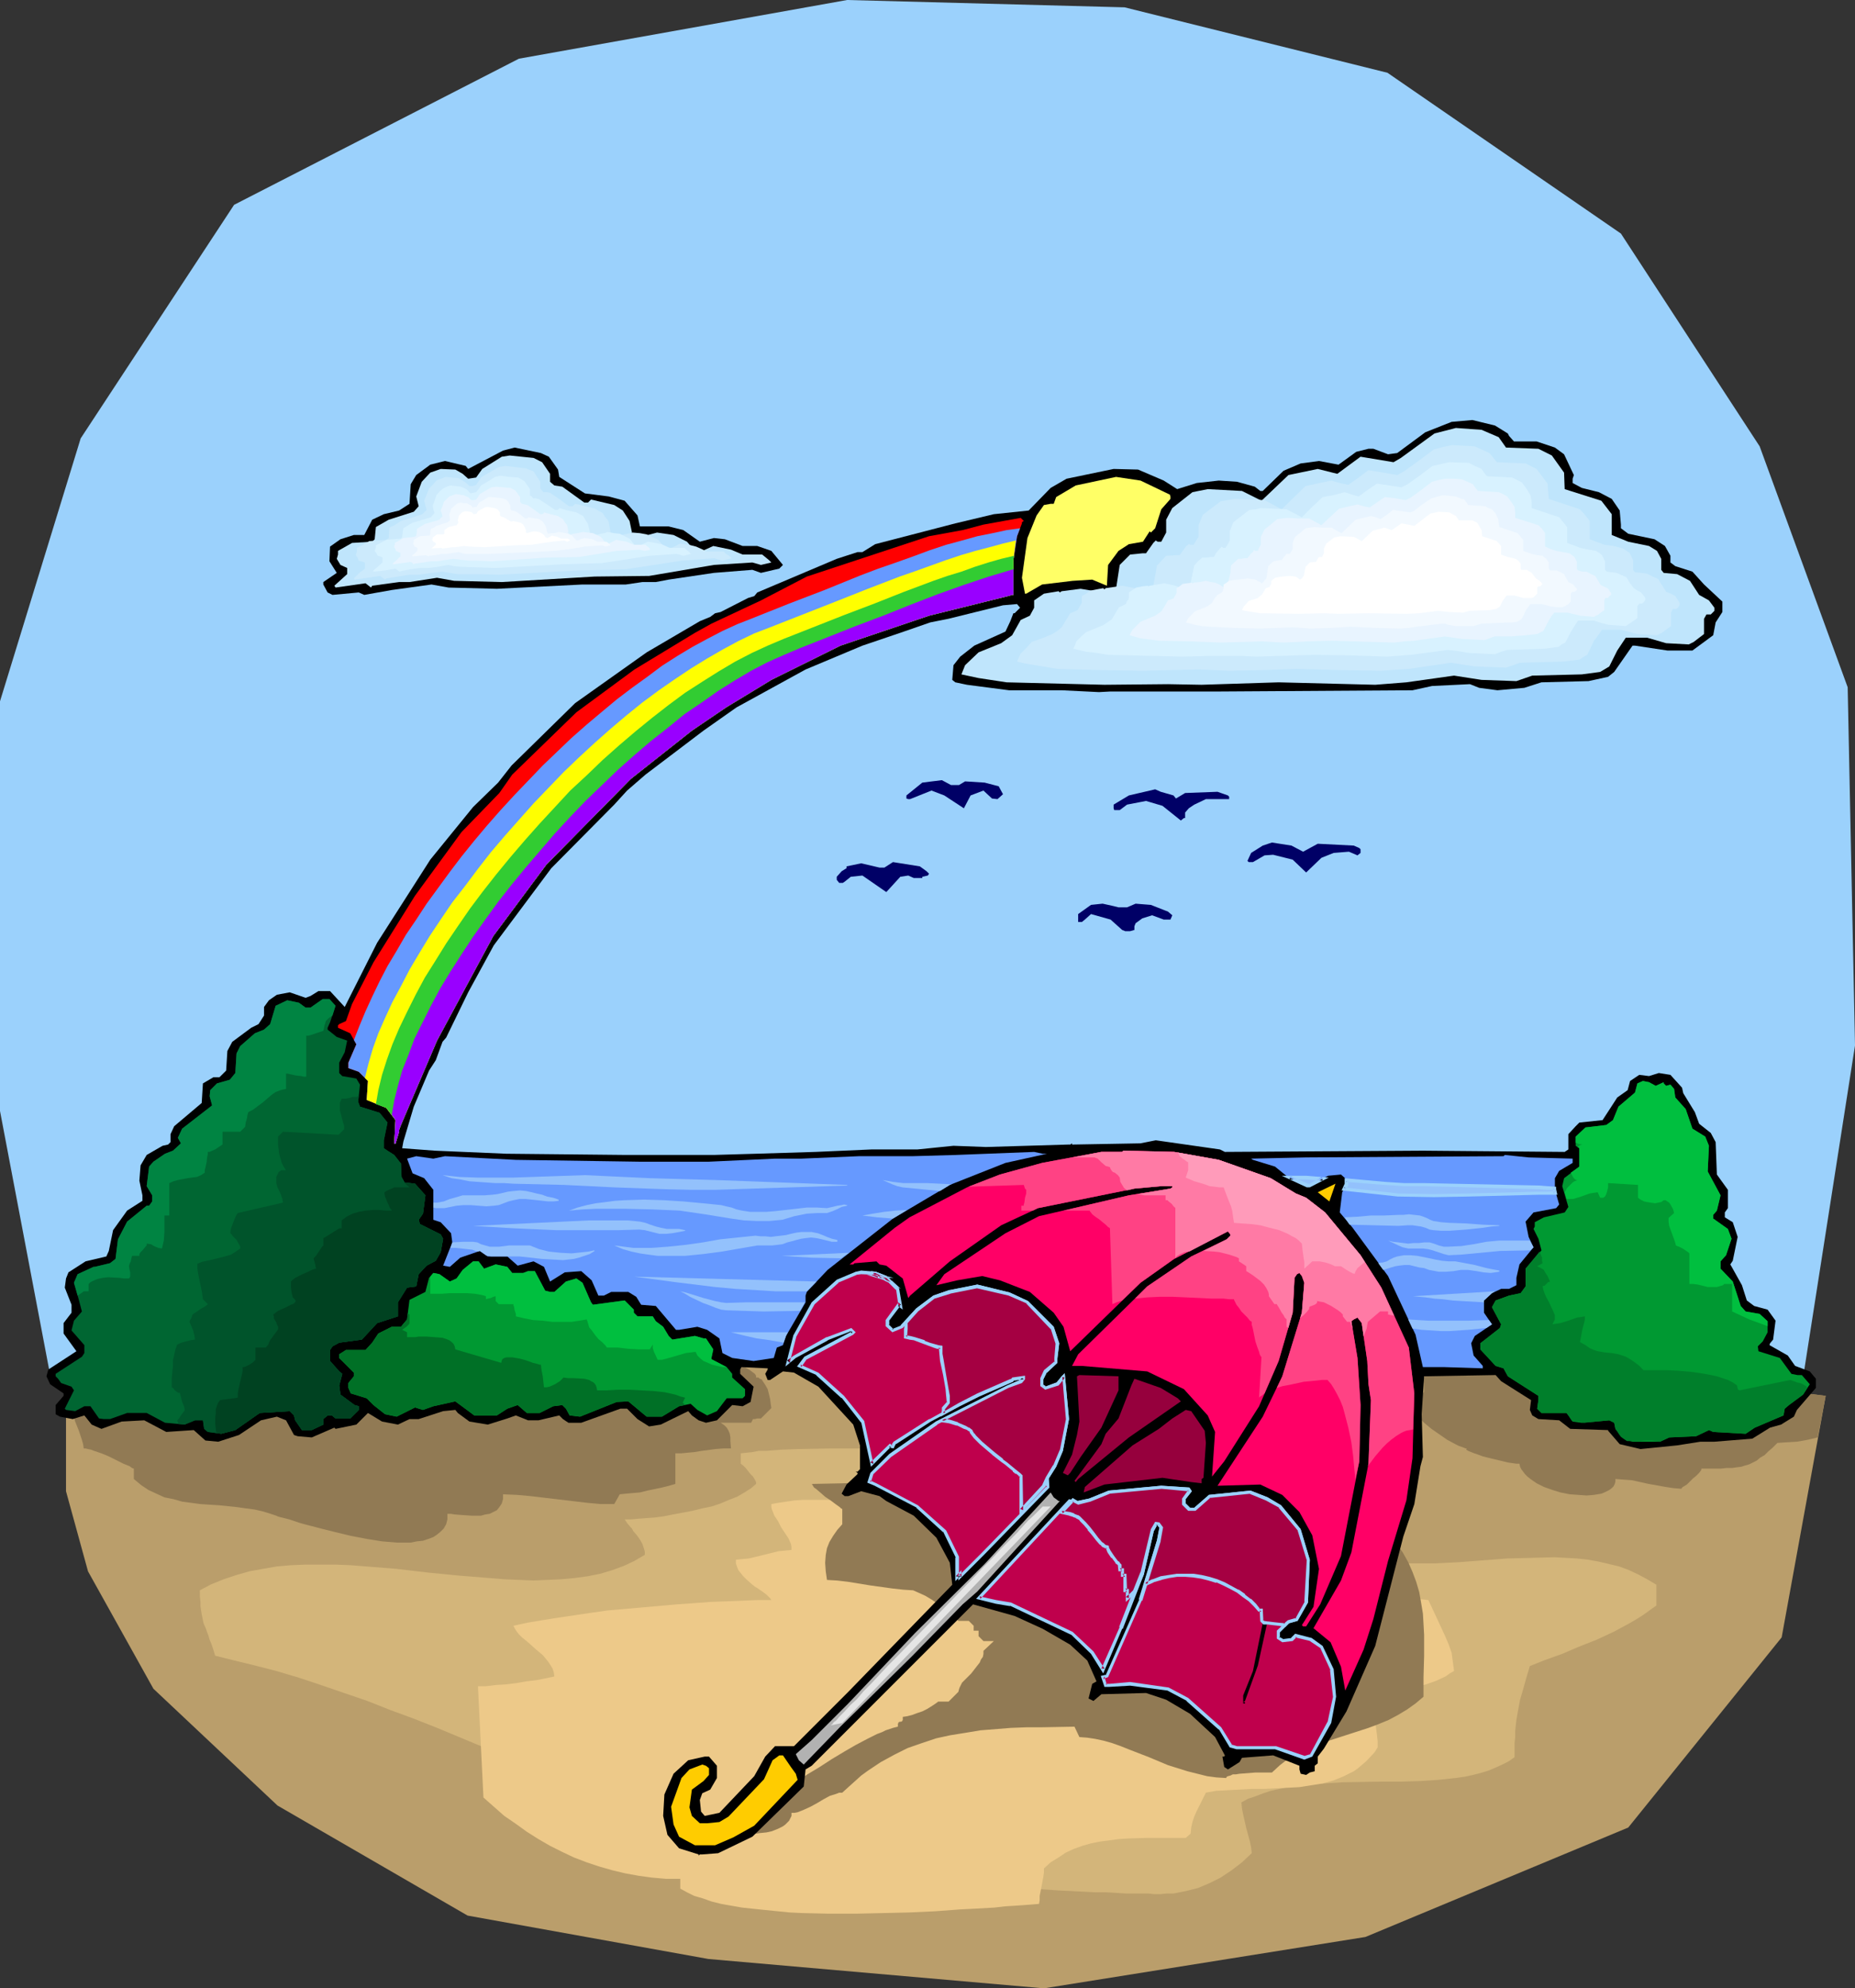
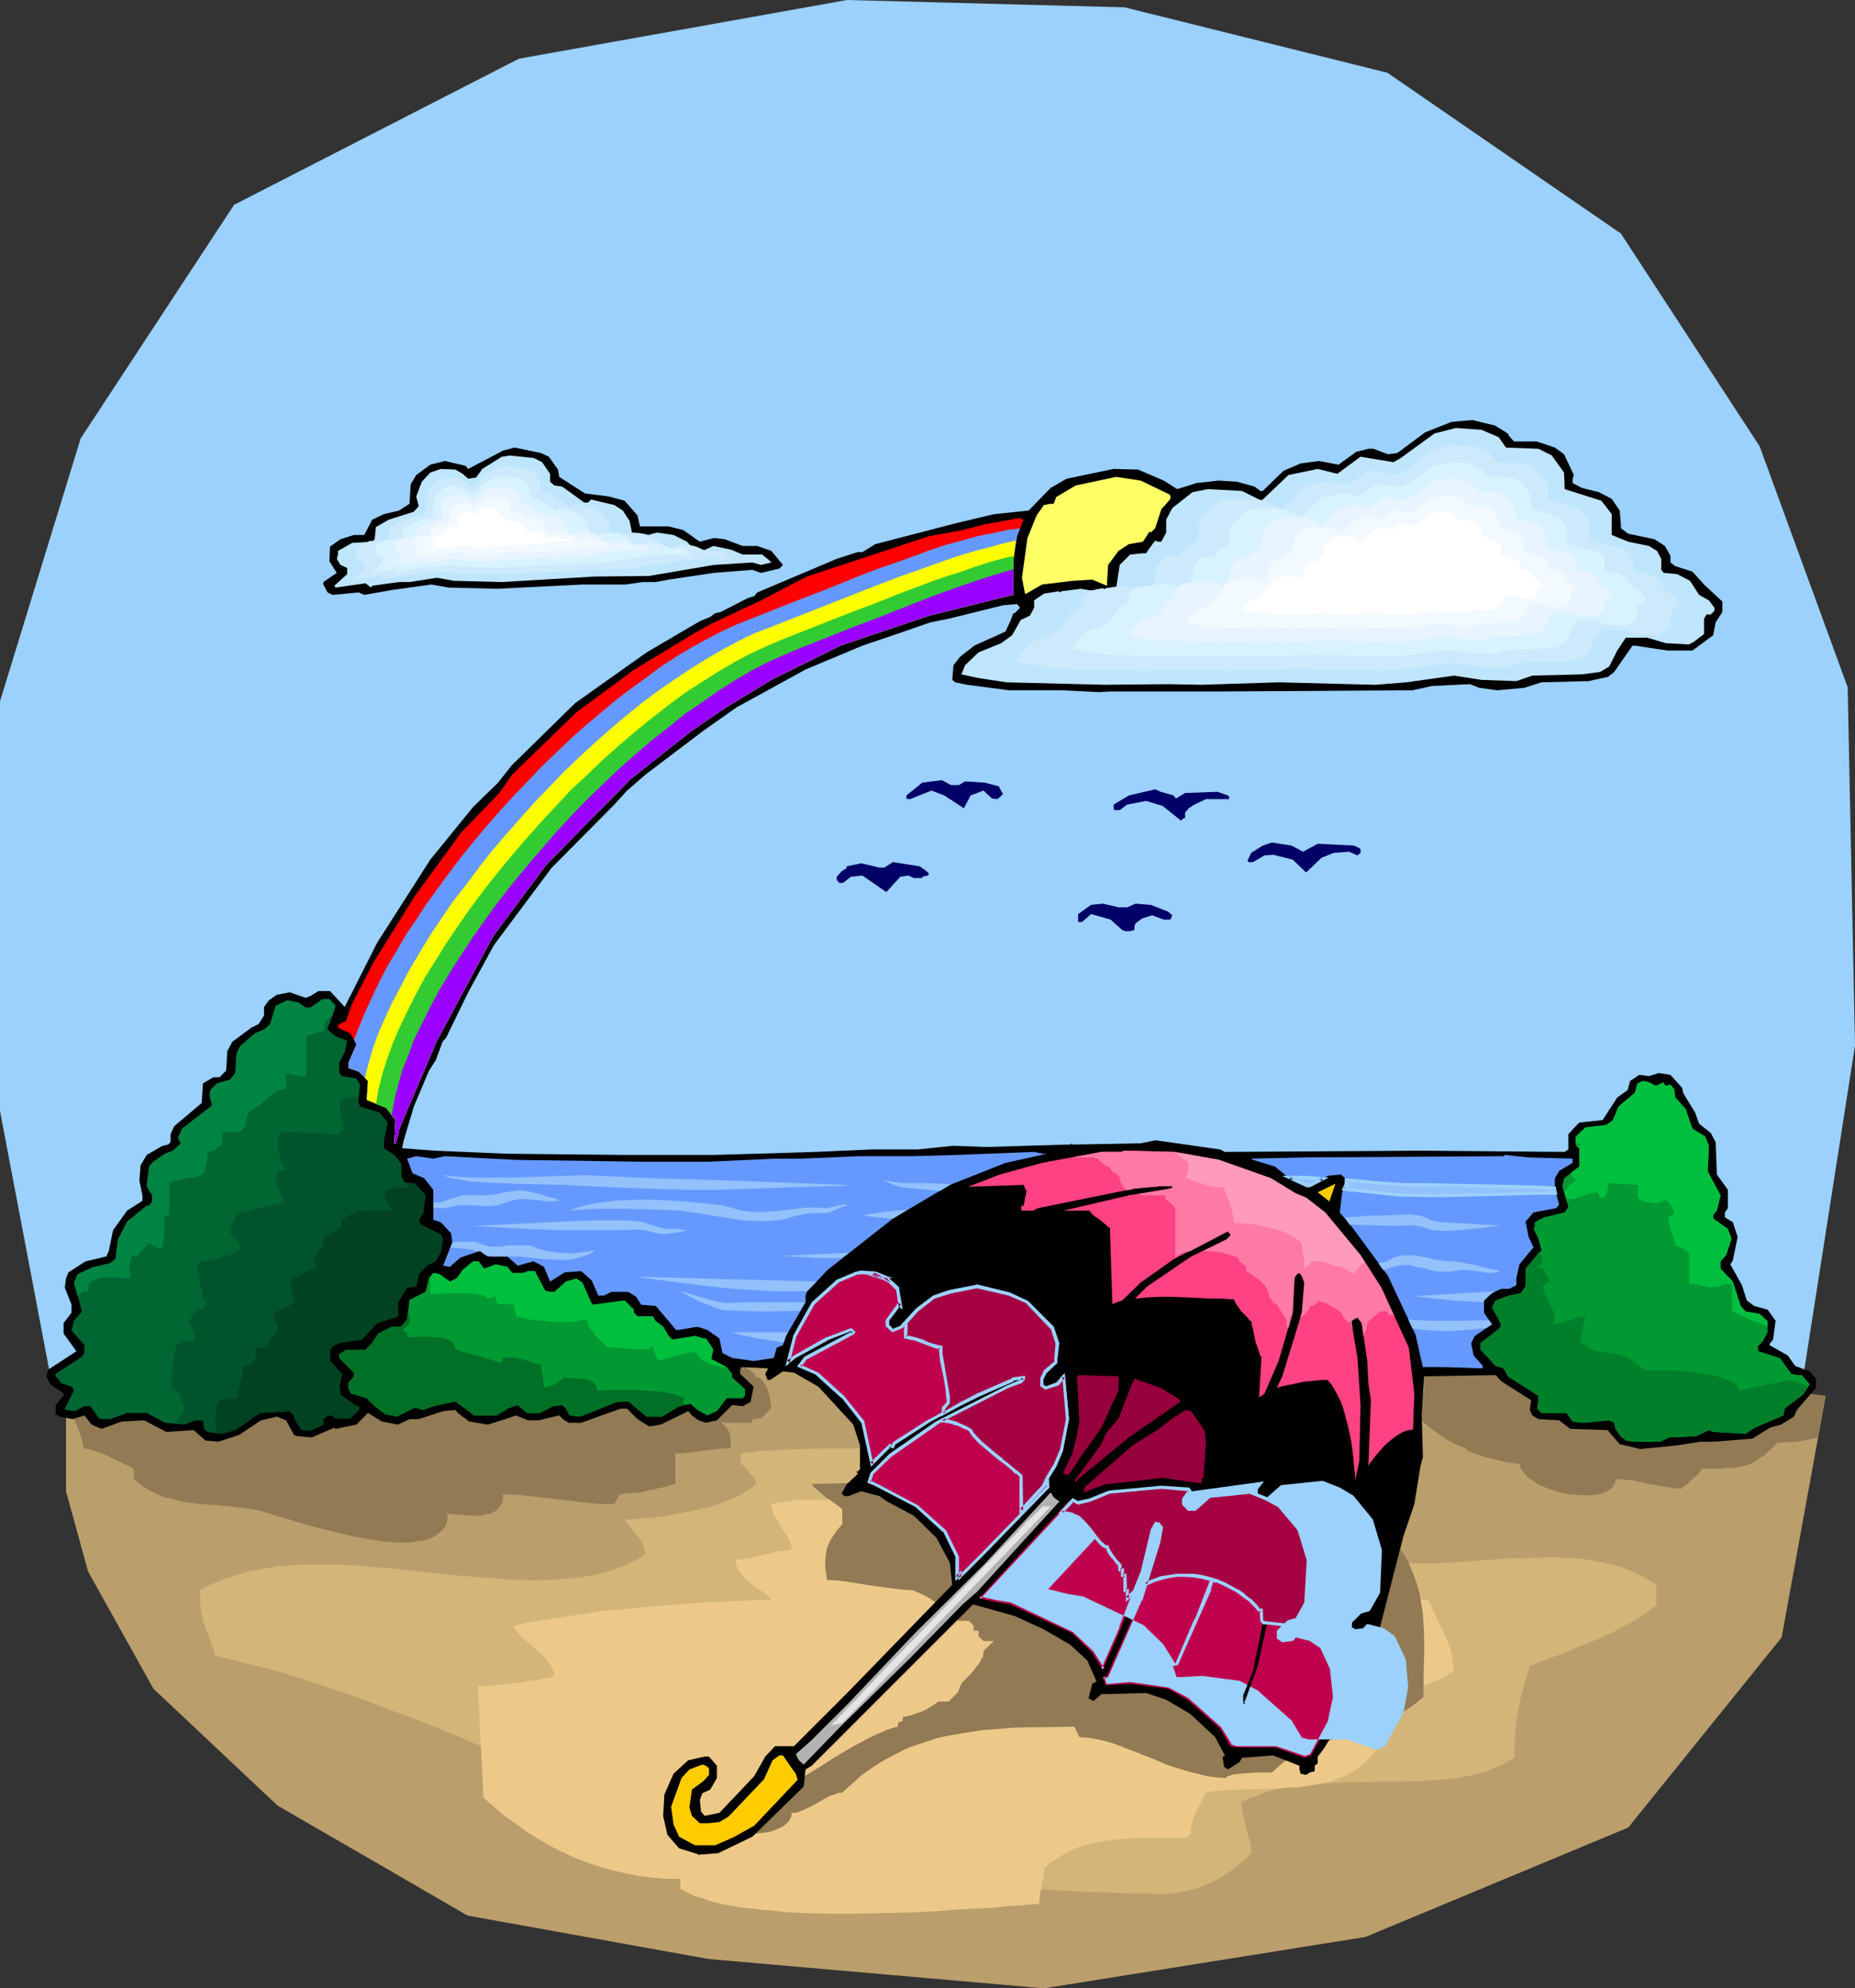
<svg xmlns="http://www.w3.org/2000/svg" xmlns:ns1="http://sodipodi.sourceforge.net/DTD/sodipodi-0.dtd" xmlns:ns2="http://www.inkscape.org/namespaces/inkscape" version="1.0" width="129.766mm" height="139.029mm" id="svg84" ns1:docname="Beach - After Rain.wmf">
  <rect width="100%" height="100%" fill="#333333" stroke="none" />
  <ns1:namedview id="namedview84" pagecolor="#ffffff" bordercolor="#000000" borderopacity="0.25" ns2:showpageshadow="2" ns2:pageopacity="0.0" ns2:pagecheckerboard="0" ns2:deskcolor="#d1d1d1" ns2:document-units="mm" />
  <defs id="defs1">
    <pattern id="WMFhbasepattern" patternUnits="userSpaceOnUse" width="6" height="6" x="0" y="0" />
  </defs>
  <path style="fill:#9bd1fc;fill-opacity:1;fill-rule:evenodd;stroke:none" d="m 476.881,363.073 13.574,-86.769 -1.939,-94.687 L 465.246,117.954 428.563,61.724 366.832,19.228 297.344,1.939 223.977,0 137.198,15.512 61.893,54.13 21.331,115.854 0,185.334 v 108.259 l 13.574,71.419 36.683,19.39 260.499,21.329 z" id="path1" />
  <path style="fill:#ba9e6b;fill-opacity:1;fill-rule:evenodd;stroke:none" d="m 17.453,370.829 v 23.268 l 5.818,21.167 17.291,31.024 32.805,30.862 50.258,29.085 63.67,11.472 88.718,7.756 85.001,-13.573 69.488,-28.923 40.562,-50.252 11.635,-63.825 -15.514,-1.939 -156.429,-19.39 -283.769,9.695 z" id="path2" />
  <path style="fill:#d3b57a;fill-opacity:1;fill-rule:evenodd;stroke:none" d="m 228.017,382.786 h -8.08 l -8.888,0.162 -4.525,0.162 -4.04,0.323 h -1.939 l -1.616,0.323 -1.616,0.162 -1.454,0.162 v 1.293 1.454 l 0.646,0.485 0.646,0.646 1.293,1.616 0.646,0.646 0.485,0.808 0.323,0.646 v 0.485 l -1.293,1.131 -1.778,1.131 -1.939,1.131 -2.101,0.808 -2.262,0.969 -2.424,0.808 -2.424,0.485 -2.586,0.646 -5.171,0.969 -2.424,0.485 -2.424,0.323 -2.262,0.162 -2.101,0.162 -1.778,0.162 h -1.778 l 0.646,0.969 0.808,0.969 0.485,0.485 0.323,0.646 0.97,1.131 0.808,1.131 0.646,1.131 0.485,1.454 0.162,0.646 v 0.808 l -2.747,1.616 -2.747,1.293 -3.07,1.131 -3.232,0.969 -3.232,0.646 -3.555,0.485 -3.555,0.323 -3.555,0.162 -3.717,0.162 -3.878,-0.162 -3.878,-0.162 -3.878,-0.323 -8.08,-0.646 -8.242,-0.808 -8.242,-0.969 -8.08,-0.646 -4.04,-0.323 -4.04,-0.162 h -4.04 -3.878 l -3.878,0.162 -3.717,0.323 -3.717,0.646 -3.555,0.646 -3.394,0.969 -3.394,1.131 -3.232,1.293 -3.07,1.616 v 1.616 l 0.162,1.454 v 1.131 l 0.162,1.131 0.162,0.969 0.162,0.808 0.323,1.616 0.646,1.454 0.323,0.969 0.323,0.808 0.323,1.131 0.485,1.131 0.485,1.454 0.485,1.616 2.586,0.646 2.586,0.646 5.333,1.293 5.656,1.454 5.979,1.777 5.818,1.939 6.141,2.101 6.141,2.101 6.141,2.424 6.141,2.262 6.141,2.424 5.818,2.424 5.818,2.424 5.494,2.424 5.333,2.585 5.171,2.262 2.262,1.131 2.262,1.131 -0.485,0.646 -0.323,0.646 -2.101,2.908 -0.485,0.646 -0.485,0.485 v 0.162 l 0.162,0.162 0.485,0.646 0.485,0.808 v 0.485 l 0.162,0.485 5.01,0.646 5.171,0.485 10.181,1.616 10.666,1.454 10.504,1.454 10.827,1.616 10.666,1.131 5.333,0.323 5.333,0.323 5.333,0.323 h 5.171 l 0.162,0.646 0.162,0.323 0.162,0.485 0.485,0.485 0.808,0.808 1.454,0.969 1.616,0.646 1.939,0.808 2.101,0.646 2.586,0.646 2.586,0.646 2.909,0.485 3.07,0.485 3.07,0.485 3.394,0.323 3.394,0.485 6.787,0.646 7.11,0.646 6.787,0.485 3.394,0.162 3.232,0.162 3.07,0.162 h 2.909 l 2.747,0.162 2.424,0.162 h 2.262 1.939 1.778 l 1.454,0.162 h 1.778 l 1.616,-0.162 h 1.778 l 3.232,-0.646 3.232,-0.808 3.07,-1.293 2.909,-1.454 2.909,-1.939 2.747,-2.101 2.586,-2.424 -0.162,-1.454 -0.323,-1.616 -0.97,-3.555 -0.808,-3.555 -0.323,-1.616 -0.162,-1.616 1.778,-0.969 1.939,-0.646 2.101,-0.808 1.939,-0.646 2.262,-0.485 2.262,-0.485 4.686,-0.646 4.848,-0.323 5.01,-0.323 10.342,-0.162 h 5.01 l 5.171,-0.162 4.848,-0.323 4.525,-0.485 2.262,-0.323 2.262,-0.485 1.939,-0.485 2.101,-0.646 1.939,-0.808 1.778,-0.808 1.616,-0.808 1.616,-1.131 v -1.939 -1.777 l 0.162,-1.616 v -1.616 l 0.323,-2.908 0.485,-2.747 0.485,-2.585 0.808,-2.747 0.808,-2.908 0.485,-1.616 0.485,-1.616 4.04,-1.616 4.525,-1.616 4.525,-1.939 4.525,-1.777 4.525,-2.101 4.202,-2.262 1.939,-1.131 1.778,-1.131 1.778,-1.293 1.616,-1.131 v -2.747 -2.747 l -2.424,-1.454 -2.424,-1.293 -2.424,-1.131 -2.586,-0.969 -2.747,-0.646 -2.747,-0.646 -2.747,-0.485 -2.909,-0.323 -2.909,-0.162 -3.07,-0.162 -6.141,0.162 -6.302,0.162 -6.302,0.485 -6.302,0.485 -6.302,0.323 h -6.141 -3.07 l -3.07,-0.162 -2.909,-0.162 -2.909,-0.485 -2.909,-0.485 -2.747,-0.646 -2.747,-0.808 -2.586,-0.969 -2.424,-1.293 -2.424,-1.293 -2.101,-1.293 -2.424,-1.131 -2.424,-1.131 -2.586,-0.969 -2.747,-0.808 -2.909,-0.969 -3.07,-0.808 -3.07,-0.646 -3.394,-0.646 -3.232,-0.646 -6.949,-1.131 -7.11,-0.969 -7.272,-0.646 -7.434,-0.485 -7.272,-0.485 -7.11,-0.323 -6.949,-0.162 -3.394,-0.162 h -3.232 -3.232 -2.909 -10.827 l -1.293,-2.585 h -1.293 l -1.293,-2.747 h -2.747 v -1.293 h -0.646 -0.808 l -1.131,-0.162 -1.131,-0.323 -1.293,-0.485 -1.454,-0.808 -1.454,-0.969 z" id="path3" />
  <path style="fill:#edc989;fill-opacity:1;fill-rule:evenodd;stroke:none" d="m 244.016,397.49 h -2.262 -2.424 l -5.333,-0.323 -5.494,-0.323 -5.494,-0.323 -5.494,-0.162 h -2.586 -2.424 l -2.424,0.162 -2.262,0.323 -2.101,0.323 -1.778,0.323 v 0.808 l 0.162,0.646 0.646,1.616 0.97,1.454 0.808,1.616 0.97,1.454 0.97,1.454 0.646,1.454 0.162,0.808 v 0.808 l -1.616,0.162 -1.778,0.162 -3.878,0.969 -4.04,0.969 -1.778,0.162 -1.616,0.162 v 0.969 l 0.323,0.969 0.323,0.808 0.646,0.808 0.646,0.808 0.646,0.646 1.616,1.454 0.808,0.646 0.808,0.485 1.616,1.131 0.646,0.485 0.485,0.485 0.485,0.485 0.323,0.485 h -3.717 l -3.878,0.162 -4.04,0.162 -4.363,0.162 -4.363,0.323 -4.525,0.323 -9.211,0.808 -9.211,0.808 -4.525,0.646 -4.363,0.646 -4.363,0.646 -4.04,0.646 -3.878,0.646 -3.717,0.808 0.323,0.646 0.485,0.808 0.646,0.808 0.808,0.808 1.778,1.454 1.778,1.616 1.939,1.616 0.808,0.969 0.646,0.808 0.646,0.969 0.485,0.808 0.323,0.969 0.162,1.131 -2.262,0.485 -2.424,0.485 -2.747,0.323 -2.747,0.485 -2.747,0.323 -2.586,0.162 -2.586,0.323 h -2.101 l 1.454,29.408 2.747,2.424 2.747,2.424 3.07,2.101 2.909,2.101 3.07,1.939 3.07,1.777 3.232,1.616 3.07,1.454 3.394,1.293 3.394,1.131 3.394,0.969 3.394,0.808 3.555,0.646 3.555,0.485 3.717,0.323 h 3.717 v 1.293 1.293 l 1.778,0.969 1.939,0.969 2.262,0.646 2.262,0.808 2.586,0.646 2.747,0.485 2.747,0.485 3.07,0.323 3.07,0.323 3.232,0.323 3.232,0.323 3.394,0.162 6.949,0.162 h 7.11 l 7.272,-0.162 6.949,-0.162 6.949,-0.323 6.464,-0.485 3.232,-0.162 2.909,-0.162 2.909,-0.162 2.747,-0.323 2.586,-0.162 2.424,-0.162 2.101,-0.162 1.939,-0.162 0.162,-0.969 v -1.131 l 0.485,-2.424 0.485,-2.585 0.162,-1.131 v -1.131 l 1.778,-1.616 2.101,-1.293 1.939,-1.293 2.101,-0.969 2.262,-0.808 2.262,-0.646 2.424,-0.485 2.424,-0.323 2.424,-0.323 2.586,-0.162 5.01,-0.162 h 5.171 5.01 l 1.293,-1.131 0.162,-1.616 0.323,-1.454 0.485,-1.454 0.646,-1.454 1.293,-2.585 0.646,-1.293 0.485,-0.969 2.747,-0.485 3.07,-0.162 3.07,-0.162 3.07,-0.162 h 3.232 l 3.232,-0.162 3.232,-0.162 3.07,-0.162 3.07,-0.485 3.07,-0.485 2.909,-0.808 2.747,-1.131 1.293,-0.646 1.293,-0.646 1.131,-0.808 1.131,-0.969 1.131,-0.969 2.101,-2.262 0.808,-1.293 v -1.616 l -0.162,-1.616 -0.485,-3.555 -0.485,-3.393 -0.162,-1.777 v -1.454 l 2.586,-0.646 2.909,-0.485 2.747,-0.485 2.909,-0.808 2.909,-0.808 2.747,-0.969 2.424,-1.131 1.131,-0.808 1.131,-0.646 -0.162,-1.293 -0.162,-1.131 -0.323,-2.424 -0.808,-2.262 -0.97,-2.262 -2.101,-4.524 -1.131,-2.424 -1.131,-2.424 -2.909,-0.323 -3.232,-0.323 -3.394,-0.323 -3.394,-0.323 -3.717,-0.323 -3.717,-0.162 -3.878,-0.323 -4.04,-0.323 -8.403,-0.646 -4.202,-0.323 -4.363,-0.162 -8.726,-0.808 -8.888,-0.969 -8.565,-0.969 -8.565,-1.454 -4.202,-0.808 -4.04,-0.808 -4.04,-0.808 -3.878,-1.131 -3.717,-0.969 -3.717,-1.131 -3.394,-1.293 -3.394,-1.454 -3.07,-1.454 -2.909,-1.616 -2.747,-1.616 -2.424,-1.939 v -1.293 l -1.454,-0.162 -1.454,-0.162 -2.586,-0.808 -1.454,-0.323 -1.454,-0.162 h -1.778 l -0.97,0.162 z" id="path4" />
  <path style="fill:#917a54;fill-opacity:1;fill-rule:evenodd;stroke:none" d="m 199.899,484.582 1.131,-0.162 1.616,-0.162 1.454,-0.323 1.616,-0.646 1.293,-0.646 0.646,-0.485 0.485,-0.485 0.485,-0.485 0.323,-0.646 0.323,-0.646 v -0.808 h 0.808 l 0.808,-0.162 1.616,-0.646 1.778,-0.808 1.778,-0.969 1.616,-0.969 1.778,-0.969 1.616,-0.485 0.808,-0.323 h 0.808 l 1.778,-1.616 1.616,-1.454 1.616,-1.454 1.778,-1.293 3.394,-2.262 3.555,-1.939 3.555,-1.777 3.717,-1.293 3.878,-1.293 3.717,-0.808 4.04,-0.646 3.878,-0.646 4.04,-0.323 4.04,-0.323 4.202,-0.162 h 4.04 l 8.565,-0.162 1.293,2.747 2.101,0.162 2.101,0.323 2.262,0.485 2.262,0.646 2.262,0.808 2.424,0.969 5.01,1.939 5.01,2.101 2.586,0.808 2.586,0.808 2.586,0.646 2.586,0.646 2.424,0.323 2.586,0.162 0.162,-0.323 0.323,-0.162 0.646,-0.162 0.646,-0.323 h 0.808 l 0.97,-0.162 4.202,-0.323 h 1.939 2.424 l 2.101,-1.939 2.101,-1.616 2.586,-1.293 2.424,-1.293 2.586,-1.131 2.747,-0.969 5.494,-1.777 5.494,-1.777 2.586,-0.969 2.747,-1.131 2.424,-1.293 2.424,-1.454 2.262,-1.616 2.101,-1.777 v -2.585 -2.585 l 0.162,-5.655 v -5.494 l -0.162,-2.908 -0.162,-2.747 -0.485,-2.908 -0.485,-2.747 -0.808,-2.747 -0.97,-2.585 -1.131,-2.585 -1.454,-2.585 -1.778,-2.424 -2.101,-2.262 -2.424,-0.162 h -2.424 l -5.171,-0.646 -5.333,-0.808 -5.333,-0.969 -5.656,-1.131 -5.656,-1.293 -11.312,-2.424 -5.656,-0.969 -5.656,-0.969 -5.494,-0.485 -2.747,-0.323 h -2.747 -2.747 l -2.586,0.162 -2.586,0.162 -2.586,0.323 -2.424,0.485 -2.424,0.646 -2.262,0.808 -2.424,0.808 -1.293,1.293 1.293,1.454 v 0.485 l -0.323,0.323 -0.323,0.323 -0.485,0.323 -0.646,0.323 -0.808,0.162 -1.616,0.323 -1.939,0.162 -1.778,0.162 h -1.454 -1.293 l -1.454,-1.454 -1.616,-1.293 -1.454,-1.131 -1.616,-1.293 -1.616,-0.969 -1.454,-0.808 -3.232,-1.616 -3.232,-1.293 -3.394,-0.969 -3.394,-0.646 -3.555,-0.485 -3.555,-0.323 -3.555,-0.162 h -3.717 -3.555 l -7.757,0.323 -7.918,0.162 0.162,0.162 0.162,0.323 0.323,0.485 0.485,0.323 1.131,0.969 1.293,1.131 1.454,0.969 1.293,0.969 1.131,0.808 0.323,0.323 0.323,0.162 v 4.04 l -1.293,1.454 -1.131,1.616 -0.97,1.616 -0.646,1.616 -0.323,1.777 -0.162,2.101 0.162,2.262 0.323,2.262 2.747,0.162 2.747,0.323 5.979,0.969 5.818,0.808 2.909,0.323 2.586,0.162 1.454,0.646 1.778,0.808 1.616,0.969 1.616,1.131 1.616,1.131 1.454,1.131 1.293,1.131 1.131,1.131 h 1.293 1.454 l 1.293,1.293 v 1.293 h 1.293 v 1.454 l 1.293,1.293 h 1.293 1.454 l -2.747,2.585 v 0.808 l -0.162,0.808 -0.485,0.646 -0.323,0.808 -1.131,1.454 -1.131,1.454 -1.293,1.293 -1.131,1.131 -0.323,0.646 -0.323,0.646 -0.162,0.485 -0.162,0.646 -1.293,1.293 -1.293,1.293 h -1.293 -1.454 l -0.646,0.485 -0.97,0.646 -1.293,0.808 -1.293,0.646 -1.454,0.485 -1.293,0.485 -1.293,0.323 -1.131,0.162 v 0.485 0.323 l -0.162,0.323 -0.323,0.162 h -0.323 l -0.323,0.162 -0.162,0.485 v 0.323 0.323 l -0.646,0.162 -0.646,0.162 -0.97,0.323 -0.97,0.323 -0.97,0.485 -1.293,0.485 -1.293,0.646 -1.293,0.646 -3.07,1.616 -3.07,1.777 -3.232,1.939 -3.232,2.101 -3.232,1.939 -3.07,2.101 -2.909,2.101 -1.293,0.969 -1.131,0.969 -1.131,0.808 -0.97,0.969 -0.97,0.808 -0.646,0.646 -0.646,0.646 -0.323,0.646 -0.323,0.485 -0.162,0.485 -1.293,1.293 h -1.293 l -1.454,2.747 h 1.454 z" id="path5" />
  <path style="fill:#917a54;fill-opacity:1;fill-rule:evenodd;stroke:none" d="m 376.366,362.588 v 1.131 0.969 l 0.162,0.969 v 0.485 0.646 0.969 l -0.162,0.323 -0.646,0.646 -0.323,0.323 -0.485,0.485 -0.485,0.485 -0.808,0.646 v 1.454 1.293 l 0.646,0.485 0.646,0.646 0.808,0.646 0.808,0.808 1.939,1.616 2.101,1.454 2.101,1.454 2.101,1.131 0.97,0.485 0.97,0.323 0.808,0.323 h 0.808 -0.323 -0.162 l -0.162,0.162 v 0.162 l 0.485,0.323 0.808,0.323 0.808,0.323 0.97,0.323 1.293,0.485 2.586,0.646 2.747,0.646 1.293,0.323 1.131,0.162 1.131,0.162 h 0.808 l 0.162,0.808 0.323,0.646 0.485,0.646 0.485,0.646 0.646,0.646 0.808,0.646 1.616,1.131 1.939,0.969 2.262,0.808 2.101,0.646 2.424,0.485 2.262,0.162 2.262,0.162 1.939,-0.162 1.939,-0.323 0.808,-0.323 0.646,-0.323 0.646,-0.323 0.646,-0.485 0.485,-0.485 0.323,-0.646 0.162,-0.646 v -0.646 l 2.101,0.162 2.262,0.162 4.363,0.969 4.525,0.808 2.101,0.323 2.101,0.162 0.162,-0.323 0.485,-0.323 0.808,-0.485 1.616,-1.616 0.808,-0.646 0.808,-0.808 0.485,-0.646 0.162,-0.485 h 3.555 1.616 l 1.454,-0.162 h 1.454 l 1.131,-0.162 1.293,-0.162 0.97,-0.323 1.131,-0.323 0.97,-0.485 0.97,-0.485 0.97,-0.808 1.131,-0.646 0.97,-0.969 1.131,-0.969 1.293,-1.293 2.424,-0.162 2.747,-0.162 2.747,-0.485 2.747,-0.646 2.101,-10.988 -15.514,-1.939 -79.184,-9.856 -3.232,0.162 h -3.07 l -1.293,1.293 -1.454,1.616 v 0.485 l -0.162,0.323 -0.646,0.969 -0.808,1.131 -0.97,0.969 z" id="path6" />
  <path style="fill:#917a54;fill-opacity:1;fill-rule:evenodd;stroke:none" d="m 19.392,373.414 0.162,1.131 0.323,1.131 0.97,2.424 0.808,2.424 0.323,1.131 0.162,1.131 h 0.485 l 0.646,0.162 0.808,0.162 0.808,0.323 1.939,0.646 1.939,0.808 1.939,0.969 1.939,0.969 1.616,0.646 0.646,0.485 0.485,0.162 v 1.293 1.454 l 1.939,1.616 1.939,1.293 2.101,0.969 2.101,0.969 2.424,0.485 2.262,0.646 2.424,0.323 2.424,0.323 2.424,0.162 2.586,0.162 4.686,0.485 2.262,0.323 2.424,0.323 2.101,0.485 2.101,0.646 0.485,0.162 0.97,0.323 0.323,0.162 0.485,0.162 1.293,0.323 1.293,0.323 1.454,0.485 1.454,0.485 1.778,0.485 3.717,0.969 3.878,0.969 4.04,0.969 4.202,0.808 4.04,0.646 1.939,0.162 1.939,0.162 h 3.717 l 1.616,-0.323 1.616,-0.162 1.454,-0.485 1.293,-0.485 0.97,-0.646 0.97,-0.808 0.808,-0.808 0.646,-1.131 0.323,-1.293 v -1.454 h 0.97 l 0.97,0.162 2.101,0.162 2.424,0.162 h 2.424 l 1.131,-0.323 1.131,-0.162 0.97,-0.485 0.97,-0.485 0.646,-0.808 0.646,-0.969 0.323,-1.131 v -1.293 l 3.717,0.162 3.555,0.323 15.029,1.777 3.555,0.323 h 3.555 l 1.454,-2.585 1.616,-0.162 1.778,-0.162 1.939,-0.162 1.939,-0.485 3.878,-0.808 1.939,-0.485 1.616,-0.485 v -8.079 h 1.616 l 1.616,-0.162 1.778,-0.162 1.939,-0.323 3.717,-0.485 2.101,-0.162 h 1.939 l -0.162,-1.939 v -0.969 l -0.162,-0.969 -0.323,-0.808 -0.485,-0.808 -0.646,-0.646 -0.97,-0.646 h 8.08 l 0.162,-0.323 0.162,-0.323 0.162,-0.323 h 0.485 l 0.646,-0.162 h 0.97 l 2.747,-2.747 -0.162,-1.131 -0.162,-1.293 -0.323,-1.293 -0.323,-1.293 -0.646,-1.131 -0.646,-0.969 -0.323,-0.485 -0.485,-0.162 -0.323,-0.323 h -0.646 v -0.485 l -0.323,-0.485 -0.646,-0.485 -0.646,-0.485 -0.808,-0.485 -0.97,-0.485 -2.101,-0.808 -2.101,-0.646 -1.939,-0.646 -0.808,-0.162 -0.808,-0.162 -0.485,-0.162 h -0.323 l -4.363,-0.485 -4.686,-0.646 -4.848,-0.646 -4.848,-0.646 -5.171,-0.646 -5.333,-0.808 -5.494,-0.646 -5.656,-0.808 -117.16,4.04 h -0.323 v 2.908 h -1.293 v 2.424 l -1.293,1.454 h -0.485 l -0.485,0.162 -0.97,0.485 -1.131,0.485 -0.485,0.162 h -0.485 l -0.162,1.131 -0.485,0.969 -1.293,1.939 -1.454,2.101 -0.485,0.808 z" id="path7" />
  <path style="fill:#000000;fill-opacity:1;fill-rule:evenodd;stroke:none" d="m 398.667,114.561 0.323,0.646 1.293,1.454 h 5.979 l 4.848,1.616 2.424,1.777 2.586,5.494 -0.323,0.969 v 1.131 l 2.424,1.293 4.525,1.131 3.394,1.777 2.101,3.07 0.323,3.716 v 0.969 l 1.939,1.454 6.949,1.454 2.747,1.777 1.454,2.585 v 1.777 l 1.293,0.969 4.525,1.454 3.07,3.393 4.848,4.524 v 2.747 l -1.778,2.747 -0.646,3.393 -5.494,4.04 h -6.626 l -8.565,-1.293 h -0.646 l -4.848,6.948 -1.616,1.293 -5.171,1.131 -12.443,0.323 -4.525,1.454 -7.11,0.646 -4.848,-0.646 -2.424,-0.969 -10.019,0.485 -5.171,1.131 -50.581,0.323 h -29.25 l -3.07,0.162 -9.858,-0.485 H 266.801 l -11.15,-1.454 -3.07,-0.646 -0.808,-0.646 0.323,-3.878 1.778,-2.262 3.717,-2.908 8.242,-3.716 1.293,-2.747 0.808,-2.101 h 0.323 l 1.454,-1.454 -0.808,-0.969 -3.717,0.323 -14.382,3.555 -4.848,0.969 -7.918,2.747 -10.019,3.393 -15.029,6.302 -18.261,10.018 -8.726,6.14 -15.352,11.634 -4.848,4.201 -3.394,3.716 -16.645,16.804 -15.19,20.359 -6.787,12.442 -5.818,11.957 -0.97,1.131 -1.778,4.847 -1.778,2.747 -4.04,9.533 -2.747,9.21 -0.323,1.777 8.565,0.646 18.907,0.808 31.674,0.323 h 23.27 l 11.15,-0.323 15.837,-0.485 14.706,-0.646 h 12.12 l 9.534,-0.969 8.565,0.323 21.654,-0.646 h 0.646 l 0.485,-0.323 v 0.323 l 18.099,-0.323 4.04,-0.808 16.968,2.424 1.293,0.646 52.358,-0.323 37.491,0.323 0.97,-0.646 v -4.04 l 1.939,-2.101 0.97,-0.969 6.141,-0.646 2.101,-3.232 1.778,-2.747 2.747,-1.939 0.646,-2.424 2.424,-1.616 2.586,0.323 2.586,-0.808 3.07,0.485 3.07,3.393 0.323,1.454 3.07,5.009 1.131,3.07 3.07,2.424 1.293,2.424 0.323,8.564 2.909,4.04 v 4.847 l -0.808,1.131 v 1.293 l 2.101,1.293 1.293,3.878 -1.293,6.302 -0.646,0.969 3.07,5.494 1.293,4.04 1.939,1.454 3.555,0.969 2.101,2.908 -0.646,5.009 -0.808,0.969 -0.162,0.485 4.848,2.747 1.939,2.747 3.878,1.454 1.616,1.939 v 2.424 l -5.01,5.817 -0.808,1.777 -3.394,2.101 -2.909,0.808 -4.686,2.908 -10.019,0.808 h -3.717 l -6.141,0.969 -9.696,0.969 -5.494,-1.293 -3.07,-3.555 v -0.162 l -10.019,-0.323 -2.909,-2.262 -5.494,-0.323 -1.616,-0.969 -0.646,-1.454 0.323,-2.585 -7.918,-5.009 -1.454,-1.616 -18.907,0.323 -0.646,10.018 0.323,11.311 -0.646,2.424 -1.616,10.018 -2.909,8.564 -7.434,28.923 -7.595,17.289 -5.979,9.856 -1.616,2.101 v 1.777 l -0.808,0.646 v 1.454 l -1.293,0.323 -0.97,0.646 -1.454,-0.323 -0.323,-1.131 v -0.969 l -6.949,-2.747 -8.242,0.646 -0.646,1.131 -3.07,1.939 -0.97,-0.646 -0.485,-2.747 h 0.485 l 0.162,-0.323 -2.586,-4.847 -6.626,-6.14 -6.302,-3.716 -5.333,-1.777 -11.797,0.323 -2.101,1.777 -1.293,-0.646 0.97,-3.878 1.131,-0.646 -2.424,-5.494 -4.525,-4.201 -7.272,-4.201 -7.434,-3.393 -10.989,-3.07 -26.502,26.499 -16.16,16.158 -1.616,0.969 -0.485,4.524 -13.574,13.25 -9.05,4.363 -4.202,0.323 h -0.646 l -0.323,0.323 v -0.323 l -5.171,-1.616 -3.07,-3.555 -1.131,-5.009 0.323,-5.655 2.424,-5.494 3.878,-3.555 4.363,-0.969 h 1.131 l 2.101,2.424 v 3.232 l -1.778,3.07 -2.101,0.969 -0.646,1.777 0.323,3.07 0.97,1.131 3.878,-0.808 9.211,-9.695 2.909,-5.171 2.586,-2.747 h 5.01 l 14.382,-14.381 27.472,-28.277 -0.646,-5.817 -3.555,-6.625 -5.979,-5.817 -7.272,-3.878 -1.778,-1.293 -4.848,-1.293 -3.394,1.293 h -0.97 l -0.808,-0.646 1.293,-2.424 2.909,-2.747 v -0.323 l -0.485,-0.323 h 0.485 l 0.646,-0.646 v -6.302 l -1.778,-5.494 -9.211,-10.018 -6.464,-3.716 -2.909,-0.323 -3.394,2.262 h -0.646 l -0.646,-1.616 0.646,-1.131 v -0.323 l -6.949,-0.323 -0.323,0.646 v 1.131 l 3.555,3.393 -0.808,4.04 -2.101,1.131 -2.747,-0.323 -4.04,4.04 -2.909,0.646 -1.939,-0.646 -1.778,-1.293 -0.97,-1.131 -7.272,3.555 -3.07,0.485 -3.07,-1.939 -2.747,-2.747 h -1.778 l -10.342,3.716 h -3.394 l -1.454,-0.969 -0.97,-0.969 -5.494,1.293 h -2.747 l -3.232,-1.293 -2.262,0.808 -5.171,1.616 -4.848,-0.808 -3.07,-2.262 -0.646,-0.808 -3.232,0.323 -6.464,2.101 h -2.424 l -3.07,1.454 -4.202,-0.808 -3.717,-2.262 -3.07,3.07 -5.494,1.131 -0.323,-0.323 -5.979,2.585 -3.717,-0.323 -0.97,-0.323 -2.101,-3.878 -2.424,-0.969 -4.202,0.969 -5.818,3.878 -5.494,1.777 -3.394,-0.323 -3.07,-2.747 -7.272,0.485 -5.818,-3.07 -5.979,0.323 -5.333,1.939 -2.586,-1.131 -1.939,-2.424 -3.07,0.969 -3.394,-0.646 -1.131,-0.646 v -2.424 l 2.101,-2.424 v -0.646 l -3.555,-2.424 -0.97,-2.101 0.485,-1.777 7.434,-4.847 -3.394,-4.686 v -2.747 l 2.101,-2.747 v -2.101 l -1.778,-4.524 0.323,-2.424 0.646,-1.616 4.525,-2.908 5.494,-1.293 0.646,-1.454 1.131,-5.494 3.717,-5.171 4.04,-2.585 v -1.454 l -0.808,-3.878 0.323,-4.04 1.616,-2.747 4.202,-2.424 1.454,-0.323 0.646,-0.646 v -2.101 l 0.97,-2.101 7.272,-6.14 0.323,-5.171 2.747,-1.616 h 1.616 l 1.778,-1.777 0.323,-5.171 1.293,-2.424 5.01,-3.716 1.939,-0.969 1.454,-2.262 v -2.262 l 1.293,-1.777 2.101,-1.454 3.394,-0.646 4.202,1.454 1.293,-0.485 2.101,-1.293 h 3.07 l 3.878,4.201 8.565,-16.966 14.059,-21.975 11.312,-13.896 6.626,-6.463 3.555,-4.524 16.806,-16.481 18.907,-13.411 14.059,-8.241 2.747,-1.131 1.293,-0.969 1.454,-0.323 7.272,-3.716 1.616,-0.485 0.808,-0.969 21.008,-8.887 5.494,-1.777 h 1.293 l 3.394,-2.101 21.17,-5.494 10.181,-2.424 9.211,-0.969 5.818,-5.979 4.202,-2.424 12.443,-2.585 6.464,0.162 6.787,2.908 3.555,2.262 5.171,-1.616 5.818,-0.646 4.848,0.323 4.686,1.293 1.454,1.131 h 0.646 l 5.494,-5.332 4.525,-1.939 4.848,-0.646 5.171,0.969 4.686,-3.393 3.232,-0.808 h 1.293 l 3.878,1.454 2.424,-0.323 7.434,-5.494 6.949,-2.747 5.494,-0.485 5.979,1.454 z" id="path8" />
  <path style="fill:#bfe5fc;fill-opacity:1;fill-rule:evenodd;stroke:none" d="m 396.243,115.531 1.939,2.747 8.565,0.323 3.555,1.777 3.232,4.524 0.162,4.363 9.696,3.07 2.747,3.555 v 5.494 l 4.363,1.777 5.494,1.131 2.101,1.293 1.131,2.101 v 2.908 l 0.646,0.808 3.555,0.323 3.394,1.777 2.424,3.716 2.586,1.454 1.454,1.939 v 0.808 l -0.97,0.969 h -1.131 l -0.646,1.131 v 4.04 l -2.747,2.101 -1.293,0.646 -5.979,-0.323 -5.01,-1.454 h -5.656 l -2.262,3.393 -2.101,4.201 -2.424,1.454 -4.848,0.646 -13.09,0.323 -4.202,1.454 -9.211,-0.323 -7.272,-1.131 -12.605,1.777 -8.242,0.646 -25.533,-0.646 -20.362,0.646 -8.888,-0.162 -16.806,0.162 -25.856,-0.646 -7.434,-1.131 -4.525,-0.969 0.97,-2.424 3.555,-3.393 5.979,-2.424 2.909,-2.101 2.262,-4.04 2.424,-1.131 1.131,-2.101 v -1.939 l 2.586,-1.777 3.878,-0.646 0.323,0.323 0.485,-0.323 5.01,-0.646 3.878,0.646 3.07,1.777 0.97,-0.485 1.454,-1.939 0.97,-6.302 2.747,-2.747 3.232,-0.323 h 0.97 l 1.939,-2.747 0.646,-0.646 0.485,0.323 h 0.97 l 1.293,-2.424 v -3.393 l 1.616,-3.07 5.333,-4.201 4.04,-0.808 9.05,0.485 5.171,2.585 7.11,-6.786 7.757,-1.616 5.171,1.293 6.141,-4.524 8.726,1.454 1.939,-1.131 8.888,-6.463 5.656,-1.454 6.787,0.485 z" id="path9" />
  <path style="fill:#cceafc;fill-opacity:1;fill-rule:evenodd;stroke:none" d="m 393.819,119.732 1.939,2.424 7.595,0.323 2.909,1.454 1.454,1.939 1.454,1.939 0.162,2.101 0.162,1.939 8.242,2.747 1.293,1.454 0.646,0.808 0.646,0.808 v 4.847 l 3.878,1.454 1.293,0.162 1.131,0.162 2.424,0.646 1.778,1.131 0.485,0.969 0.485,0.969 v 2.585 l 0.485,0.646 1.616,0.162 1.454,0.162 1.616,0.808 1.454,0.646 2.101,3.393 1.293,0.485 1.131,0.646 1.131,1.777 v 0.646 l -0.323,0.485 -0.485,0.485 h -0.97 l -0.485,0.969 v 3.555 l -2.424,1.777 -0.646,0.323 -0.646,0.323 -2.586,-0.162 -2.586,-0.162 -4.363,-1.131 h -5.01 l -0.97,1.454 -1.131,1.454 -1.778,3.716 -0.646,0.323 -0.485,0.323 -0.97,0.646 -4.202,0.485 -5.818,0.162 -5.656,0.162 -3.717,1.293 -4.04,-0.162 -4.202,-0.162 -6.302,-0.969 -11.15,1.616 -7.272,0.485 -11.15,-0.162 -11.15,-0.323 -9.05,0.323 -8.888,0.162 -4.04,-0.162 -3.878,-0.162 -7.434,0.162 -7.434,0.162 -11.312,-0.162 -11.312,-0.323 -6.787,-1.131 -1.939,-0.323 -1.939,-0.485 0.485,-1.131 0.485,-0.969 1.454,-1.454 1.454,-1.616 2.747,-0.969 2.747,-1.131 1.293,-0.808 1.131,-0.969 2.262,-3.716 1.939,-0.808 1.131,-1.939 v -1.777 l 1.131,-0.646 1.131,-0.808 1.616,-0.323 1.778,-0.323 0.323,0.323 0.162,-0.162 0.162,-0.162 4.363,-0.646 3.394,0.646 1.454,0.808 1.293,0.646 h 0.485 l 0.485,-0.323 1.131,-1.777 0.485,-2.585 0.485,-2.747 2.424,-2.585 2.747,-0.162 h 0.808 l 1.778,-2.424 0.485,-0.323 0.323,-0.323 v 0.162 l 0.162,0.162 h 0.97 l 0.646,-1.131 0.646,-0.969 v -3.07 l 1.131,-2.747 4.686,-3.555 3.717,-0.646 4.04,0.162 3.878,0.162 4.525,2.424 6.302,-6.14 6.787,-1.454 2.262,0.646 2.262,0.485 2.747,-1.939 2.586,-1.939 3.878,0.646 3.717,0.646 1.778,-0.969 4.04,-2.908 3.878,-2.908 2.424,-0.646 2.424,-0.485 5.979,0.323 2.101,0.969 1.778,0.808 z" id="path10" />
  <path style="fill:#d8f2ff;fill-opacity:1;fill-rule:evenodd;stroke:none" d="m 391.718,123.933 0.646,0.969 0.808,0.969 3.394,0.162 3.232,0.162 1.293,0.646 1.293,0.646 1.293,1.777 0.97,1.616 0.323,1.777 v 1.616 l 7.272,2.424 2.101,2.585 v 4.201 l 1.778,0.646 1.616,0.646 2.262,0.485 1.939,0.323 0.808,0.485 0.808,0.646 0.323,0.646 0.485,0.969 v 2.262 l 0.162,0.162 0.323,0.323 1.293,0.162 1.293,0.162 1.454,0.646 1.131,0.485 0.97,1.616 0.97,1.293 0.97,0.646 0.97,0.485 0.646,0.808 0.485,0.646 v 0.485 l -0.323,0.485 -0.485,0.485 h -0.808 l -0.162,0.323 -0.323,0.323 v 3.232 l -2.101,1.454 -0.485,0.323 -0.485,0.323 -4.525,-0.323 -1.939,-0.485 -1.939,-0.646 h -4.202 l -0.97,1.454 -0.808,1.293 -1.616,3.07 -0.97,0.485 -0.808,0.646 -3.717,0.485 -9.858,0.323 -1.616,0.485 -1.616,0.646 -3.394,-0.162 -3.555,-0.162 -2.747,-0.485 -2.747,-0.323 -9.696,1.293 -6.302,0.485 -9.534,-0.323 -9.696,-0.162 -15.514,0.485 -3.394,-0.162 h -3.394 -6.302 l -6.302,0.162 -19.715,-0.485 -2.909,-0.485 -2.909,-0.323 -3.394,-0.808 0.485,-0.969 0.323,-0.969 1.293,-1.293 1.293,-1.131 4.686,-1.939 1.131,-0.808 0.97,-0.646 0.97,-1.616 0.97,-1.616 0.808,-0.323 0.97,-0.485 0.323,-0.808 0.323,-0.323 0.162,-0.485 v -1.454 l 0.97,-0.646 0.97,-0.646 1.616,-0.323 1.454,-0.162 0.162,0.162 0.323,-0.162 1.939,-0.323 1.939,-0.323 2.909,0.646 1.131,0.485 1.131,0.646 h 0.485 l 0.323,-0.162 0.646,-0.808 0.323,-0.808 0.485,-2.424 0.485,-2.262 0.97,-1.131 1.131,-0.969 h 1.131 l 1.131,-0.162 h 0.808 l 0.646,-1.131 0.97,-1.131 0.162,-0.162 0.323,-0.323 0.162,0.162 0.162,0.162 h 0.646 l 0.646,-0.969 0.485,-0.969 v -2.424 l 0.97,-2.424 2.101,-1.616 2.101,-1.616 1.616,-0.162 1.454,-0.323 3.555,0.162 3.232,0.162 4.04,2.101 1.293,-1.293 1.454,-1.454 2.747,-2.585 2.747,-0.485 3.07,-0.808 1.939,0.646 1.778,0.485 2.424,-1.777 2.424,-1.616 6.464,0.969 1.616,-0.808 3.394,-2.424 3.232,-2.424 4.363,-0.969 5.171,0.162 1.616,0.808 z" id="path11" />
  <path style="fill:#e8f4ff;fill-opacity:1;fill-rule:evenodd;stroke:none" d="m 389.456,127.972 0.646,0.969 0.646,0.808 2.747,0.162 2.747,0.162 1.131,0.485 1.131,0.646 0.97,1.293 0.97,1.454 0.162,1.454 v 1.454 l 3.07,0.969 3.07,0.969 0.97,0.969 0.808,1.131 v 3.555 l 1.454,0.646 1.454,0.485 3.555,0.646 0.646,0.485 0.646,0.485 0.323,0.646 0.323,0.646 v 1.939 l 0.323,0.323 1.131,0.323 h 1.131 l 1.131,0.646 1.131,0.485 1.454,2.424 1.778,0.808 0.323,0.323 0.162,0.323 0.485,0.646 v 0.485 l -0.485,0.323 -0.323,0.485 h -0.646 l -0.323,0.485 v 2.747 l -0.97,0.646 -0.808,0.646 -0.485,0.162 -0.485,0.323 -1.778,-0.162 -1.939,-0.162 -3.232,-0.808 h -3.555 l -0.808,0.969 -0.646,1.131 -1.454,2.747 -0.646,0.323 -0.97,0.485 -2.909,0.323 -4.202,0.323 h -4.202 l -1.293,0.485 -1.293,0.485 -2.909,-0.162 -3.07,-0.162 -2.262,-0.323 -2.262,-0.323 -8.08,1.131 -2.747,0.162 -2.586,0.323 -16.322,-0.485 -6.464,0.162 -6.464,0.323 -2.909,-0.162 -2.909,-0.162 -5.333,0.162 -5.333,0.162 -8.242,-0.323 -8.242,-0.162 -4.848,-0.646 -2.909,-0.808 0.808,-1.454 0.97,-0.969 1.131,-1.131 3.878,-1.616 0.97,-0.646 0.808,-0.646 1.616,-2.747 1.454,-0.485 0.808,-1.454 v -1.293 l 0.808,-0.485 0.808,-0.646 1.293,-0.162 1.131,-0.162 0.162,0.162 h 0.162 l 0.162,-0.162 1.616,-0.162 1.616,-0.323 0.646,0.162 0.646,0.162 1.131,0.162 1.131,0.485 0.97,0.646 0.323,-0.162 0.162,-0.162 0.323,-0.323 0.162,-0.323 0.485,-0.646 0.485,-1.939 0.162,-2.101 1.939,-1.777 h 0.808 l 0.97,-0.162 h 0.646 l 0.646,-0.808 0.323,-0.485 0.485,-0.323 0.323,-0.646 0.162,0.323 h 0.162 0.646 l 0.323,-0.808 0.485,-0.808 v -2.101 l 0.485,-0.969 0.485,-0.969 1.616,-1.293 1.778,-1.454 1.293,-0.162 1.454,-0.162 2.747,0.162 h 2.909 l 3.232,1.777 4.686,-4.363 4.848,-1.131 1.616,0.485 1.616,0.323 2.101,-1.454 1.939,-1.293 2.747,0.323 2.747,0.485 0.646,-0.323 0.323,-0.162 0.323,-0.162 2.909,-2.101 2.747,-2.101 1.778,-0.485 1.778,-0.323 h 2.262 l 2.101,0.162 1.454,0.646 z" id="path12" />
  <path style="fill:#f2f9ff;fill-opacity:1;fill-rule:evenodd;stroke:none" d="m 387.193,132.012 0.97,1.454 2.262,0.162 2.262,0.162 0.808,0.485 0.97,0.323 0.97,1.131 0.646,1.293 0.162,1.131 0.162,1.131 4.848,1.616 1.454,1.777 v 2.908 l 2.262,0.808 1.454,0.323 1.454,0.162 0.485,0.485 0.485,0.323 0.323,0.485 0.323,0.485 v 1.616 l 0.162,0.162 0.162,0.323 h 0.97 0.808 l 0.97,0.485 0.97,0.485 1.131,2.101 0.646,0.323 0.646,0.323 0.485,0.646 0.485,0.485 v 0.323 l -0.646,0.485 h -0.646 l -0.323,0.485 v 2.101 l -0.646,0.646 -0.808,0.485 -0.323,0.162 -0.323,0.162 h -1.454 l -1.616,-0.162 -2.586,-0.646 h -2.909 l -0.646,0.808 -0.646,0.969 -0.485,1.131 -0.646,1.131 -1.131,0.646 -1.293,0.162 h -1.131 l -6.949,0.323 -2.101,0.646 h -2.262 -2.424 l -1.939,-0.323 -0.97,-0.323 h -0.808 l -6.626,0.808 -2.101,0.323 -2.262,0.162 -6.464,-0.162 -6.626,-0.323 -5.333,0.323 -5.333,0.162 -4.525,-0.323 -8.726,0.323 -6.787,-0.162 -6.626,-0.323 -1.939,-0.162 -1.939,-0.323 -1.131,-0.323 -0.646,-0.162 -0.646,-0.162 0.323,-0.485 0.323,-0.646 1.778,-1.777 1.616,-0.646 1.616,-0.646 0.646,-0.485 0.646,-0.485 0.646,-1.131 0.808,-0.969 1.131,-0.646 0.323,-0.485 v -0.323 l 0.162,-0.162 v -1.131 l 0.808,-0.485 0.646,-0.485 0.97,-0.162 0.97,-0.162 h 0.162 v 0.162 l 0.162,-0.162 h 0.162 l 1.293,-0.162 1.131,-0.162 2.101,0.323 0.808,0.485 0.485,0.162 0.323,0.323 0.323,-0.162 0.162,-0.162 0.323,-0.485 0.485,-0.485 0.485,-3.232 0.646,-0.646 0.808,-0.646 0.808,-0.162 0.808,-0.162 h 0.485 l 0.485,-0.646 0.646,-0.808 0.323,-0.323 v 0.162 h 0.162 0.485 l 0.323,-0.485 0.485,-0.808 v -1.616 l 0.323,-0.969 0.323,-0.646 1.454,-1.131 1.293,-1.131 1.131,-0.162 1.131,-0.162 2.262,0.162 h 2.424 l 1.293,0.808 1.293,0.646 3.717,-3.555 4.04,-0.969 1.293,0.323 1.293,0.485 1.616,-1.131 1.616,-1.293 2.262,0.323 2.262,0.323 0.485,-0.162 0.485,-0.162 2.262,-1.777 2.424,-1.616 2.909,-0.808 3.555,0.323 1.131,0.485 z" id="path13" />
  <path style="fill:#ffffff;fill-opacity:1;fill-rule:evenodd;stroke:none" d="m 384.931,136.375 0.808,1.131 h 3.555 l 1.293,0.646 1.131,1.939 0.162,1.616 3.878,1.293 1.131,1.293 v 2.262 l 1.778,0.646 2.101,0.485 0.808,0.646 0.485,0.646 v 1.293 l 0.162,0.323 h 1.454 l 1.293,0.808 1.131,1.454 0.97,0.646 0.646,0.646 v 0.323 l -0.485,0.485 h -0.485 l -0.323,0.323 v 1.616 l -0.97,0.969 -0.485,0.162 h -2.262 l -2.262,-0.646 h -2.101 l -0.97,1.293 -0.808,1.616 -0.97,0.646 -1.939,0.323 -5.171,0.162 -1.616,0.485 -3.717,-0.162 -2.909,-0.323 -5.01,0.646 -3.232,0.162 -10.181,-0.162 -8.08,0.162 -3.555,-0.162 -6.787,0.162 -10.181,-0.162 -3.07,-0.485 -1.778,-0.323 0.485,-0.969 1.293,-1.454 2.424,-0.808 1.131,-0.969 0.97,-1.616 0.97,-0.323 0.485,-0.969 v -0.646 l 0.97,-0.808 1.616,-0.323 0.162,0.162 v -0.162 l 2.101,-0.162 1.616,0.162 1.131,0.808 0.485,-0.323 0.485,-0.646 0.485,-2.424 1.131,-1.131 1.131,-0.162 h 0.485 l 0.646,-1.131 0.323,-0.162 h 0.162 0.485 l 0.485,-0.969 v -1.293 l 0.646,-1.293 2.101,-1.616 1.616,-0.323 3.555,0.162 2.101,1.131 2.909,-2.747 3.07,-0.808 1.939,0.646 2.586,-1.777 3.394,0.646 0.646,-0.485 3.555,-2.747 2.262,-0.485 2.747,0.162 z" id="path14" />
  <path style="fill:#000000;fill-opacity:1;fill-rule:evenodd;stroke:none" d="m 145.117,120.701 2.424,3.393 0.323,1.939 6.787,4.363 6.302,0.808 4.202,1.131 3.394,3.878 0.646,2.908 h 7.595 l 3.878,0.969 4.363,3.07 3.717,-0.969 2.909,0.323 4.686,1.777 h 3.878 l 3.717,1.293 3.07,3.716 -0.97,0.969 -4.848,1.131 -2.262,-0.808 -10.181,0.808 -11.958,1.777 -3.394,0.646 h -3.555 l -4.363,0.646 h -11.474 l -22.624,1.131 -12.766,-0.323 -4.525,-0.808 -10.504,1.454 -7.272,1.293 -1.454,-0.646 -6.949,0.646 -1.293,-0.646 -1.131,-2.101 v -0.646 l 3.555,-2.424 -1.939,-3.07 0.162,-3.878 2.747,-1.939 3.555,-1.131 h 2.747 l 2.101,-4.04 3.07,-1.454 4.04,-0.969 2.747,-1.777 0.323,-5.171 1.454,-2.424 3.717,-2.747 3.878,-0.969 5.494,1.293 0.646,0.808 9.211,-4.847 3.07,-0.808 6.949,1.454 z" id="path15" />
  <path style="fill:#bfe5fc;fill-opacity:1;fill-rule:evenodd;stroke:none" d="m 143.339,122.155 2.101,3.07 v 2.101 l 1.131,0.969 2.101,0.323 5.818,4.201 h 0.97 l 0.808,-0.808 6.141,1.454 2.262,1.454 1.778,2.747 0.646,3.07 -0.323,0.323 0.97,1.131 3.555,-0.808 2.424,-0.646 4.363,0.646 3.555,1.777 2.101,2.424 1.293,0.323 3.555,-1.616 4.686,0.969 3.07,1.293 h 5.171 l 1.778,1.454 0.646,0.646 -2.747,0.646 -2.262,-0.646 -10.181,0.646 -17.13,2.908 -14.382,0.162 -24.563,1.454 -12.605,-0.323 -4.525,-0.808 -7.272,1.131 h -2.747 l -7.11,0.969 -0.323,0.485 -1.454,-1.131 -7.918,1.131 -0.323,-0.485 3.394,-3.07 v -1.616 l -1.778,-0.808 -0.97,-1.616 0.323,-1.131 v -0.969 l 3.717,-2.101 5.333,-0.323 0.646,-0.646 0.323,-3.232 3.394,-1.939 6.626,-2.101 1.293,-1.454 -0.646,-2.585 1.454,-3.878 2.262,-2.424 2.747,-0.969 3.878,0.162 1.939,1.131 1.454,1.293 2.101,-0.323 1.616,-2.262 5.171,-3.232 2.101,-0.323 6.302,0.646 z" id="path16" />
  <path style="fill:#cceafc;fill-opacity:1;fill-rule:evenodd;stroke:none" d="m 141.077,124.579 1.778,2.747 v 1.777 l 0.808,0.969 h 0.97 l 0.808,0.162 2.586,1.777 2.424,1.777 h 0.97 l 0.646,-0.646 5.333,1.293 0.97,0.646 0.97,0.485 0.808,1.293 0.485,0.485 0.323,0.646 0.485,2.747 -0.162,0.162 v 0.162 l 0.808,0.808 3.07,-0.646 2.101,-0.485 1.939,0.162 1.778,0.323 3.07,1.454 0.97,1.131 0.808,0.969 0.646,0.162 0.485,0.162 2.909,-1.454 1.131,0.162 1.131,0.162 1.939,0.485 1.454,0.646 1.293,0.646 h 4.525 l 0.646,0.646 0.808,0.485 0.646,0.646 -1.293,0.323 -1.131,0.323 -2.262,-0.646 -8.565,0.646 -7.272,1.131 -7.434,1.131 -6.302,0.162 -6.302,0.162 -21.008,1.131 -5.494,-0.162 h -2.909 -2.586 l -3.878,-0.646 -3.07,0.323 -3.232,0.485 h -2.424 l -6.141,0.969 -0.162,0.162 -0.162,0.162 -0.646,-0.485 -0.646,-0.485 -6.787,0.969 v -0.162 l -0.162,-0.162 1.454,-1.454 1.454,-1.131 v -1.616 l -1.616,-0.485 -0.323,-0.808 -0.485,-0.646 0.323,-0.969 v -0.969 l 1.616,-0.808 1.616,-0.969 2.262,-0.162 2.262,-0.162 0.646,-0.485 0.162,-2.747 1.616,-0.808 1.454,-0.969 2.747,-0.808 2.909,-0.969 1.131,-1.131 -0.646,-2.424 0.646,-1.616 0.646,-1.616 0.97,-0.969 0.97,-1.131 2.424,-0.969 1.778,0.162 1.616,0.162 1.616,0.969 0.646,0.485 0.646,0.646 h 0.808 l 0.97,-0.323 1.454,-2.101 4.525,-2.585 0.808,-0.162 0.97,-0.162 5.333,0.646 z" id="path17" />
  <path style="fill:#d8f2ff;fill-opacity:1;fill-rule:evenodd;stroke:none" d="m 138.653,127.164 0.808,1.131 0.646,0.969 v 1.616 l 0.485,0.323 0.323,0.485 h 0.646 l 0.808,0.162 2.262,1.454 2.101,1.454 h 0.646 l 0.323,-0.162 0.162,-0.323 2.262,0.646 2.262,0.485 1.778,0.969 1.293,2.101 0.485,2.101 -0.162,0.323 0.323,0.323 0.323,0.323 1.293,-0.162 1.131,-0.323 0.97,-0.162 0.808,-0.323 1.616,0.323 1.616,0.162 1.293,0.646 1.293,0.646 1.454,1.777 0.485,0.162 h 0.485 l 2.424,-1.131 1.939,0.323 1.616,0.323 1.131,0.485 0.646,0.323 0.485,0.162 h 3.878 l 0.323,0.323 0.323,0.323 0.646,0.485 0.162,0.323 0.323,0.162 -2.101,0.485 -1.778,-0.485 -7.11,0.485 -6.302,0.969 -6.302,0.969 -5.171,0.162 -5.333,0.162 -17.776,0.969 -9.211,-0.323 -1.616,-0.162 -1.616,-0.323 -2.586,0.485 -2.747,0.323 h -1.939 l -2.586,0.323 -2.586,0.485 -0.323,0.162 v 0 l -0.485,-0.323 -0.646,-0.485 -2.747,0.485 -2.909,0.323 -0.323,-0.162 1.293,-1.131 1.293,-1.131 v -1.293 l -0.646,-0.323 -0.646,-0.162 -0.323,-0.646 -0.485,-0.646 0.323,-0.808 v -0.646 l 2.747,-1.454 1.778,-0.162 2.101,-0.162 0.162,-0.162 0.162,-0.323 0.323,-2.262 1.293,-0.808 1.131,-0.646 4.848,-1.454 0.97,-1.131 -0.323,-0.969 -0.162,-0.969 0.485,-1.293 0.485,-1.454 0.808,-0.969 0.97,-0.808 0.97,-0.485 0.97,-0.323 1.454,0.162 1.293,0.162 1.454,0.646 1.131,1.131 0.646,-0.162 0.808,-0.162 0.646,-0.808 0.646,-0.969 1.939,-1.131 1.778,-1.131 1.454,-0.323 2.262,0.323 2.424,0.162 0.808,0.485 z" id="path18" />
  <path style="fill:#e8f4ff;fill-opacity:1;fill-rule:evenodd;stroke:none" d="m 136.229,129.588 1.293,1.777 v 1.293 l 0.485,0.485 1.454,0.323 1.616,1.131 1.778,1.293 h 0.485 l 0.323,-0.162 0.162,-0.323 1.778,0.485 1.939,0.485 1.293,0.808 0.485,0.808 0.646,0.808 0.323,1.777 h -0.162 v 0.162 l 0.485,0.485 2.101,-0.323 0.646,-0.162 0.808,-0.162 1.293,0.162 1.293,0.162 2.101,0.969 1.293,1.616 h 0.323 l 0.485,0.162 0.97,-0.485 0.97,-0.485 2.747,0.485 1.131,0.485 0.808,0.323 h 3.07 l 0.97,0.808 0.323,0.485 -0.646,0.162 -0.808,0.162 -1.454,-0.323 -2.909,0.162 -3.07,0.162 -5.01,0.808 -5.01,0.808 -8.726,0.162 -7.11,0.485 -7.272,0.485 -3.717,-0.162 h -1.939 l -1.778,-0.162 -2.586,-0.323 -2.262,0.323 -2.101,0.323 h -1.616 l -2.101,0.323 -2.262,0.323 v 0 l -0.162,0.162 -0.323,-0.323 -0.485,-0.323 -2.262,0.323 -2.424,0.323 v -0.162 h -0.162 l 1.131,-0.969 0.97,-0.969 v -0.969 l -0.485,-0.162 -0.646,-0.323 -0.162,-0.485 -0.323,-0.485 v -0.323 l 0.162,-0.323 v -0.485 l 1.131,-0.646 1.131,-0.646 1.454,-0.162 1.454,-0.162 0.323,-0.162 0.162,-0.162 0.162,-0.969 v -0.808 l 2.101,-1.293 3.878,-1.131 0.323,-0.485 0.485,-0.323 -0.162,-0.808 -0.323,-0.808 0.485,-1.131 0.323,-1.131 0.808,-0.808 0.646,-0.646 1.778,-0.646 0.97,0.162 1.131,0.162 0.646,0.323 0.485,0.162 0.485,0.485 0.323,0.323 h 0.646 l 0.646,-0.162 0.485,-0.646 0.485,-0.808 3.07,-1.777 1.293,-0.162 1.778,0.162 1.939,0.162 0.646,0.323 z" id="path19" />
  <path style="fill:#f2f9ff;fill-opacity:1;fill-rule:evenodd;stroke:none" d="m 133.805,132.012 0.646,0.646 0.162,0.485 0.323,0.323 v 0.969 l 0.323,0.485 0.97,0.162 1.454,0.969 1.131,0.969 h 0.646 l 0.162,-0.323 2.909,0.485 0.485,0.323 0.485,0.323 0.808,1.293 0.162,0.646 0.162,0.808 v 0 l 0.162,0.323 0.162,0.162 0.808,-0.162 h 0.808 l 0.646,-0.162 0.485,-0.162 0.97,0.162 0.97,0.162 0.808,0.323 0.808,0.323 0.97,1.131 0.323,0.162 h 0.162 l 0.808,-0.323 0.97,-0.323 2.101,0.323 1.454,0.646 h 2.262 l 0.485,0.323 0.323,0.323 0.162,0.162 0.162,0.162 -0.646,0.162 -0.646,0.162 -0.485,-0.162 -0.485,-0.162 -2.262,0.162 -2.262,0.162 -4.04,0.646 -3.878,0.485 -3.232,0.162 -3.394,0.162 -10.989,0.485 h -2.909 -2.909 l -0.97,-0.162 -1.131,-0.323 -3.232,0.485 h -1.131 l -1.778,0.323 -1.616,0.162 v 0.162 h -0.162 l -0.323,-0.162 -0.323,-0.162 -1.778,0.162 -1.778,0.162 -0.162,-0.162 1.454,-1.293 v -0.808 l -0.323,-0.162 -0.485,-0.162 -0.162,-0.485 -0.162,-0.323 v -0.162 l 0.162,-0.323 v -0.485 l 0.808,-0.485 0.808,-0.485 2.424,-0.162 h 0.162 l 0.162,-0.323 v -0.646 l 0.162,-0.808 0.808,-0.323 0.646,-0.485 1.616,-0.485 1.454,-0.485 0.485,-0.485 v -0.808 l -0.162,-0.646 0.323,-0.808 0.162,-0.808 0.646,-0.485 0.646,-0.646 0.485,-0.323 0.646,-0.162 0.97,0.162 h 0.808 l 0.485,0.323 0.485,0.162 0.323,0.323 0.162,0.323 1.131,-0.162 0.323,-0.646 0.323,-0.485 1.131,-0.646 1.293,-0.808 h 0.485 0.323 l 1.454,0.162 1.454,0.162 z" id="path20" />
  <path style="fill:#ffffff;fill-opacity:1;fill-rule:evenodd;stroke:none" d="m 131.542,134.597 0.646,0.808 v 0.808 l 0.323,0.323 0.646,0.162 1.939,1.131 h 0.323 l 0.162,-0.162 2.101,0.485 0.646,0.485 0.485,0.808 0.323,0.969 -0.162,0.162 0.323,0.323 1.131,-0.323 0.808,-0.162 1.293,0.162 1.131,0.646 0.646,0.808 0.485,0.162 1.131,-0.646 1.454,0.323 0.97,0.485 h 1.778 l 0.485,0.323 0.162,0.162 -0.808,0.323 -0.808,-0.323 -3.232,0.323 -5.494,0.808 -4.525,0.162 -7.757,0.485 -4.04,-0.162 -1.454,-0.162 -2.262,0.323 h -0.808 l -2.424,0.323 h -0.162 l -0.323,-0.162 -2.586,0.162 v 0 l 1.131,-0.969 v -0.485 l -0.646,-0.323 -0.323,-0.485 0.162,-0.323 v -0.323 l 1.131,-0.808 h 1.616 l 0.323,-0.162 v -0.969 l 1.131,-0.808 2.101,-0.485 0.485,-0.646 -0.162,-0.646 0.323,-1.293 0.808,-0.808 0.808,-0.323 1.293,0.162 0.485,0.162 0.485,0.485 0.808,-0.162 0.323,-0.646 1.778,-0.969 0.646,-0.162 1.939,0.323 z" id="path21" />
  <path style="fill:#ffff66;fill-opacity:1;fill-rule:evenodd;stroke:none" d="m 309.302,130.719 0.162,0.485 v 0.646 l -2.424,2.747 -1.616,5.009 -1.131,1.131 -0.323,-0.323 -1.778,2.747 -3.717,0.646 -2.747,1.777 -2.747,3.716 -0.323,5.494 -3.878,-1.616 -5.171,0.323 -8.08,0.969 -4.202,2.424 h -0.323 l -0.808,-4.201 1.454,-10.503 2.424,-5.979 1.939,-2.747 1.778,-0.323 h 0.808 l 0.646,-1.777 5.171,-3.07 10.666,-2.262 6.464,0.969 z" id="path22" />
  <path style="fill:#000066;fill-opacity:1;fill-rule:evenodd;stroke:none" d="m 253.55,207.47 1.616,-0.969 5.171,0.323 3.717,0.969 1.131,2.101 -1.454,1.293 -1.454,-0.162 -2.262,-2.101 -3.394,1.293 -1.778,3.393 -5.171,-3.393 -3.394,-1.293 -5.656,2.262 h -0.485 l -0.485,-0.162 v -0.808 l 4.202,-3.393 5.171,-0.646 2.424,1.293 z" id="path23" />
  <path style="fill:#000066;fill-opacity:1;fill-rule:evenodd;stroke:none" d="m 310.272,210.217 0.646,0.808 2.424,-1.454 8.565,-0.323 2.747,0.969 0.323,0.323 v 0.646 h -6.141 l -3.07,1.454 -1.454,0.969 -0.97,1.131 v 1.454 h -0.323 l -0.808,0.646 -4.848,-3.878 -4.363,-1.293 -5.01,0.969 -1.939,1.454 h -1.454 l -0.162,-0.485 v -0.969 l 4.04,-2.424 6.949,-1.616 1.454,0.646 z" id="path24" />
  <path style="fill:#000066;fill-opacity:1;fill-rule:evenodd;stroke:none" d="m 344.531,225.083 3.878,-2.101 9.534,0.485 1.454,0.646 0.323,0.323 v 0.969 l -0.808,0.646 -2.262,-0.969 -4.04,0.323 -3.232,1.293 -4.04,3.878 -3.555,-3.393 -5.171,-1.293 -2.262,0.162 -3.07,1.777 h -1.131 l -0.323,-0.323 0.97,-2.101 3.07,-1.939 2.424,-0.808 5.171,0.808 z" id="path25" />
  <path style="fill:#000066;fill-opacity:1;fill-rule:evenodd;stroke:none" d="m 244.985,230.253 0.646,0.646 -0.323,0.485 -1.454,0.323 v 0.323 h -2.262 l -1.454,-0.646 -2.101,0.323 -3.394,3.716 -0.323,0.323 -6.302,-4.363 -3.07,0.323 -1.616,1.293 -0.485,0.323 h -0.97 l -0.646,-0.808 v -0.808 l 1.293,-1.454 1.293,-0.808 v -0.485 l 3.878,-0.808 4.848,1.131 h 1.293 l 2.262,-1.454 7.11,1.131 z" id="path26" />
  <path style="fill:#000066;fill-opacity:1;fill-rule:evenodd;stroke:none" d="m 295.728,239.787 h 2.262 l 2.262,-0.969 4.04,0.323 4.525,1.777 1.131,0.969 -0.485,1.131 h -1.778 l -3.07,-1.131 -2.586,0.808 -1.778,1.293 -0.323,0.808 v 0.969 l -1.131,0.323 h -1.293 l -0.808,-0.323 -3.07,-2.747 -5.171,-1.454 -1.616,1.454 -0.808,0.646 h -0.97 v -2.101 l 3.394,-2.424 3.07,-0.323 2.909,0.646 z" id="path27" />
  <path style="fill:#006632;fill-opacity:1;fill-rule:evenodd;stroke:none" d="m 88.718,265.801 -1.454,4.363 -0.646,1.454 v 0.485 l 2.424,1.939 2.747,0.969 -0.646,3.07 -1.454,2.747 v 2.747 l 0.808,0.808 3.717,0.646 0.97,1.616 -0.485,4.524 0.485,1.293 5.171,1.616 2.101,2.585 -0.97,4.686 v 2.101 l 0.97,0.646 1.778,1.131 1.778,2.262 0.162,3.555 0.808,1.454 2.747,0.323 2.747,3.07 -0.646,4.847 -1.131,1.616 0.323,1.131 5.494,2.747 0.646,1.131 -0.646,3.555 -1.293,2.262 -2.424,1.293 -2.101,2.262 -0.646,3.232 -2.424,0.323 -2.424,3.878 v 3.716 l -5.494,1.777 -4.04,4.363 -5.979,0.808 -1.778,0.969 -0.646,0.969 v 2.908 l 2.424,2.747 0.808,0.646 -0.808,3.07 0.323,2.424 3.717,2.747 1.131,0.323 v 0.969 l -2.262,2.262 H 88.718 l -0.97,-0.808 h -1.131 l -1.131,0.969 v 1.454 l -3.07,1.454 H 79.83 l -1.778,-2.585 -0.323,-1.293 -1.131,-1.131 -7.918,0.485 -6.464,4.524 -3.717,0.969 -3.555,-0.485 -0.97,-0.808 -0.323,-2.262 h -2.101 l -2.747,1.131 -5.171,-0.485 -4.848,-2.585 h -5.171 l -4.525,1.616 h -1.616 l -1.293,-0.162 -2.262,-3.232 h -1.616 l -2.424,1.293 -2.424,-0.323 -0.323,-0.323 2.424,-4.847 -0.646,-0.969 -2.747,-0.969 -0.808,-1.131 -0.646,-0.646 v -0.646 l 6.949,-4.524 0.646,-0.969 v -2.101 l -3.394,-3.878 0.646,-2.585 2.101,-2.424 -0.808,-3.07 -1.293,-4.524 0.97,-2.262 4.202,-1.939 h 0.323 l 4.04,-0.969 1.454,-1.131 0.646,-5.171 2.424,-4.686 5.171,-4.201 h 0.646 l 0.808,-1.131 v -1.616 l -1.454,-2.424 0.646,-5.171 1.131,-1.293 3.07,-2.101 2.101,-0.808 2.101,-1.939 -0.808,-1.454 1.131,-2.424 7.918,-6.14 -0.646,-2.424 0.162,-1.616 1.778,-1.777 3.394,-0.969 1.454,-1.777 0.323,-5.171 0.97,-1.939 3.878,-3.393 2.424,-0.969 1.616,-1.454 1.454,-4.847 3.07,-1.454 3.07,0.646 1.778,1.293 h 1.293 l 3.232,-2.262 h 1.778 z" id="path28" />
  <path style="fill:#009932;fill-opacity:1;fill-rule:evenodd;stroke:none" d="m 437.774,286.968 2.101,-0.969 v 0.323 l 0.646,0.646 1.131,-0.323 0.97,1.131 0.323,2.262 2.747,3.07 1.778,5.171 3.394,2.101 0.97,2.424 -0.323,6.786 3.394,6.302 -0.97,4.04 -0.97,1.131 v 0.969 l 3.878,2.747 0.97,2.585 -1.454,4.363 -1.454,1.616 v 1.939 l 3.232,3.393 2.101,6.463 1.293,1.454 3.717,0.646 2.101,1.939 v 2.908 l -1.293,2.424 -1.293,1.293 0.162,1.293 5.656,1.777 3.07,4.201 1.616,0.323 h 1.131 l 2.101,2.424 -1.778,2.747 -3.717,2.747 -1.131,0.969 -0.323,1.777 -7.595,3.232 -2.424,1.616 -8.565,-0.485 -1.131,-0.485 -3.394,1.616 -7.11,0.323 -2.424,1.131 h -7.272 l -1.131,-0.323 -1.939,-1.131 -1.454,-1.939 -0.323,-1.616 -1.293,-0.646 -7.272,0.646 -2.424,-0.323 -1.131,-1.616 -0.485,-0.646 h -6.626 l -1.131,-1.131 0.323,-2.262 v -1.131 l -8.08,-5.171 -1.131,-2.101 -2.101,-0.646 -4.04,-4.363 v -1.616 l 5.171,-4.04 0.323,-0.969 -2.424,-4.524 0.97,-1.777 3.555,-1.293 3.07,-0.646 1.293,-1.777 v -4.686 l 4.202,-4.847 -0.808,-3.07 -1.293,-2.585 0.323,-0.646 v -1.131 l 2.424,-1.293 5.494,-1.293 0.97,-1.454 -1.616,-5.494 0.485,-2.101 4.04,-3.07 v -4.847 l -0.97,-0.646 v -2.424 l 2.586,-2.424 5.494,-0.646 1.778,-1.293 1.454,-3.555 4.363,-3.716 0.646,-2.424 1.454,-0.646 1.616,0.323 z" id="path29" />
-   <path style="fill:#ff0066;fill-opacity:1;fill-rule:evenodd;stroke:none" d="m 322.23,306.52 13.736,4.847 6.626,4.04 2.747,1.131 5.01,3.878 9.373,11.311 5.494,8.564 7.272,15.835 1.454,12.119 -0.485,17.128 -1.616,11.149 -4.848,15.997 -3.878,15.35 -2.586,8.079 -4.848,10.826 -1.131,-6.302 -2.747,-6.463 -4.525,-3.716 7.272,-12.603 2.747,-7.433 4.525,-23.429 0.646,-16.804 -0.646,-4.201 -0.323,-6.14 -1.454,-10.018 -1.131,-1.454 -0.97,0.485 -0.646,0.485 1.616,9.695 0.808,12.442 -0.323,14.865 -4.848,25.045 -5.494,12.765 -3.717,5.817 h -0.808 l -0.323,-0.323 3.07,-4.847 1.454,-10.018 -1.778,-8.887 -3.394,-6.14 -4.525,-4.524 -5.818,-2.747 -11.312,0.323 11.958,-18.259 5.171,-10.664 5.171,-16.804 0.646,-7.917 -0.646,-1.777 -0.646,-0.808 -0.646,0.323 -0.646,0.969 -0.485,9.21 -3.717,12.765 -5.171,11.957 -9.211,14.542 -3.232,4.04 0.808,-11.795 -1.939,-4.363 -6.302,-6.948 -9.696,-4.686 -17.291,-1.454 h -2.586 l 1.616,-3.07 18.261,-17.936 11.635,-7.917 9.373,-4.524 0.97,-0.969 v -0.323 l -0.646,-0.808 -14.221,7.271 -8.888,6.302 -18.584,18.097 -1.778,-6.463 -2.586,-3.716 -6.302,-5.494 -7.918,-3.07 -4.686,-1.131 -6.626,1.131 -5.494,1.293 2.101,-2.908 16.16,-10.826 8.888,-4.524 23.755,-5.494 10.989,-1.777 0.485,-0.323 v -0.323 h -2.909 l -7.11,0.646 -25.533,5.171 -9.696,4.524 -13.574,9.533 -10.504,9.049 -0.485,0.646 -1.454,-5.171 -4.363,-3.393 -1.778,-0.323 -0.808,-0.808 -5.818,0.485 -0.323,0.323 h -0.97 l 11.958,-9.695 3.878,-2.747 15.19,-7.917 8.726,-3.393 11.15,-3.07 15.675,-2.908 h 5.494 l 0.323,-0.323 13.413,0.323 z" id="path30" />
  <path style="fill:#6699ff;fill-opacity:1;fill-rule:evenodd;stroke:none" d="m 276.82,304.904 -10.989,2.424 -14.706,5.817 -15.029,8.887 -17.291,13.573 -5.494,5.817 -0.323,0.969 v 1.777 l -5.171,8.887 -0.808,2.424 -1.616,0.646 -0.808,2.747 -5.333,0.808 -5.656,-0.808 -2.586,-1.293 -0.808,-3.878 -3.232,-2.262 -2.586,-0.808 -4.848,0.808 h -0.808 l -5.333,-6.302 -3.878,-0.323 -1.293,-2.101 -2.101,-1.293 h -4.525 l -1.939,0.969 h -1.454 l -1.778,-4.04 -2.747,-2.424 -4.363,0.323 -3.878,2.424 -1.616,-3.878 -2.747,-1.454 -4.202,1.131 -2.747,-2.424 h -5.171 l -2.101,-1.454 -5.171,1.777 -2.747,2.424 -1.778,-0.323 2.424,-6.14 -0.323,-2.424 -2.747,-2.908 -1.939,-0.646 v -7.917 l -2.424,-3.07 -3.07,-1.293 -1.454,-3.878 2.424,-0.646 4.525,0.646 3.07,-0.646 18.746,0.969 32.482,0.485 h 18.584 l 17.453,-0.808 h 6.949 l 15.19,-0.646 h 14.059 l 11.474,-0.323 20.846,-0.808 2.262,0.485 z" id="path31" />
  <path style="fill:#6699ff;fill-opacity:1;fill-rule:evenodd;stroke:none" d="m 415.796,306.196 v 1.131 l -3.555,2.101 -1.131,1.939 v 3.07 l 1.131,3.878 -0.808,0.969 -5.979,1.131 -2.101,2.424 0.808,4.04 1.293,2.747 -3.717,4.524 -0.808,3.555 v 1.939 l -1.939,0.969 h -2.101 l -2.424,1.131 -2.101,1.939 v 3.232 l 2.101,3.07 -4.525,3.07 -0.97,1.939 0.646,3.232 2.424,2.747 v 0.646 l -10.019,-0.323 h -5.818 l -1.939,-8.564 -7.272,-15.512 -9.373,-12.765 -3.394,-4.04 0.646,-5.332 1.131,-1.939 v -1.454 l -1.454,-1.293 -3.394,0.323 -5.171,2.747 -5.494,-2.424 -3.394,-2.747 -5.818,-1.777 -0.485,-0.323 14.544,-0.323 52.197,-0.323 0.323,-0.323 6.302,0.646 z" id="path32" />
  <path style="fill:#ffcc00;fill-opacity:1;fill-rule:evenodd;stroke:none" d="m 348.409,315.083 4.686,-2.262 -1.616,4.686 z" id="path33" />
  <path style="fill:#009932;fill-opacity:1;fill-rule:evenodd;stroke:none" d="m 127.987,335.281 3.07,-1.131 3.07,0.646 1.293,1.616 h 2.909 l 1.293,-0.485 h 1.778 l 2.747,5.171 1.293,0.323 h 1.131 l 3.07,-2.747 2.747,-0.808 1.616,1.131 2.262,5.171 0.485,0.646 8.403,-1.131 2.424,2.424 v 0.808 l 0.97,0.969 h 4.04 l 0.808,1.293 1.939,1.454 1.454,2.424 0.97,0.969 5.979,-0.969 2.262,0.646 h 0.646 l 1.939,2.908 -0.485,2.262 v 0.323 l 4.04,2.101 1.454,1.777 v 0.969 l 3.394,3.07 v 1.777 l -0.646,0.646 h -4.202 l -2.586,3.393 -2.586,1.131 -2.586,-1.454 -1.778,-1.616 -3.07,0.646 -4.525,2.747 h -4.04 l -4.848,-4.04 -3.07,0.162 -9.696,3.878 -2.747,-0.323 -0.97,-1.777 -0.97,-0.969 -2.424,0.323 -3.555,1.777 h -3.394 l -2.424,-2.101 -2.747,0.969 -2.747,1.777 h -5.979 l -5.01,-3.716 -5.818,1.293 -2.747,0.969 -2.101,-0.646 -4.848,2.424 -3.07,-0.646 -3.07,-2.424 -1.778,-1.777 -4.202,-1.293 -0.646,-1.454 v -1.293 l 1.454,-1.777 v -0.969 l -3.878,-3.878 v -0.969 l 1.778,-1.131 h 5.171 l 1.778,-1.939 1.616,-2.424 3.555,-1.777 h 2.424 l 1.616,-1.939 0.646,-5.171 4.202,-2.101 0.97,-3.716 1.131,-1.293 1.616,0.323 2.747,1.939 1.778,-0.808 1.616,-2.262 2.747,-2.262 h 1.454 z" id="path34" />
  <path style="fill:#000000;fill-opacity:1;fill-rule:evenodd;stroke:none" d="m 226.725,351.601 h -1.131 l 1.131,-0.646 h 0.646 z" id="path35" />
  <path style="fill:#96003d;fill-opacity:1;fill-rule:evenodd;stroke:none" d="m 295.728,367.436 -4.525,9.856 -5.494,7.756 -2.747,4.201 -0.646,0.646 -1.293,-0.646 2.424,-4.847 1.293,-5.171 0.646,-3.555 -0.646,-11.957 0.646,-0.323 10.342,0.323 z" id="path36" />
  <path style="fill:#96003d;fill-opacity:1;fill-rule:evenodd;stroke:none" d="m 311.403,369.536 0.808,0.808 -13.736,9.533 -13.413,10.988 -0.646,0.808 -0.323,-0.323 7.11,-9.695 1.131,-2.747 3.394,-4.04 3.394,-8.725 0.808,-1.777 6.949,2.424 z" id="path37" />
  <path style="fill:#96003d;fill-opacity:1;fill-rule:evenodd;stroke:none" d="m 318.513,378.1 0.323,3.232 -0.646,9.21 -0.485,0.323 v 1.131 l -2.747,-0.323 -7.595,-1.131 -15.352,1.777 -5.494,2.101 0.323,-1.454 12.605,-10.988 6.949,-4.363 3.555,-2.747 3.555,-2.262 1.454,0.323 z" id="path38" />
  <path style="fill:#bf004c;fill-opacity:1;fill-rule:evenodd;stroke:none" d="m 234.32,337.705 -2.909,-1.293 -3.717,-0.162 -1.454,0.162 -4.848,2.262 -6.464,5.817 -4.686,8.564 -1.778,6.948 1.778,-1.454 8.565,-4.847 6.141,-2.262 0.646,0.646 -0.323,0.323 -12.282,6.463 -1.454,2.101 4.525,2.101 6.787,6.14 5.171,6.463 2.424,11.149 4.848,-4.847 0.323,0.323 h 0.485 l 0.485,-0.969 9.373,-5.979 7.595,-4.04 5.171,-2.747 8.888,-3.878 0.323,-0.323 2.747,-0.323 v 0.323 l -0.808,0.646 -3.394,1.454 -18.907,9.533 -12.282,8.725 -4.848,4.847 -0.646,2.101 1.616,0.646 11.15,5.817 7.11,6.463 3.394,6.948 v 5.171 l 0.808,-0.646 v 0.646 l 5.979,-6.14 17.291,-17.612 -0.323,-2.424 2.101,-3.07 1.778,-4.201 1.616,-8.241 -1.131,-11.311 -0.162,0.323 -1.454,1.777 -3.07,0.969 -0.97,-0.646 v -1.777 l 0.97,-1.939 2.747,-2.424 v -1.131 l 0.323,-3.878 -1.454,-4.04 -6.464,-6.786 -4.848,-2.101 -8.403,-2.101 -7.272,1.454 -4.202,1.293 -4.363,3.393 -4.202,4.524 -2.262,0.969 -1.454,-1.293 v -1.293 l 3.07,-4.201 0.323,0.323 -0.808,-4.524 z m 80.315,56.392 -1.616,2.101 v 1.293 l 1.293,1.293 h 1.778 l 3.717,-3.393 10.666,-0.969 4.525,1.777 3.394,1.939 5.171,6.14 2.424,7.917 -0.646,11.149 -2.424,4.686 -2.262,0.485 -2.586,2.747 v 1.616 l 0.97,0.808 2.424,-0.323 1.131,-1.131 4.04,1.131 2.747,1.939 2.747,5.979 0.646,7.11 -1.293,6.948 -4.848,8.564 -1.778,0.646 -7.595,-2.747 h -10.181 l -1.778,-0.323 -2.747,-4.686 -8.565,-7.594 -5.171,-2.908 -10.019,-1.293 -5.494,0.323 h -0.97 l -0.808,-2.101 1.131,-0.323 8.888,-20.036 4.848,-15.673 0.646,-3.555 -0.646,-0.969 h -0.808 l -0.97,1.616 -2.586,11.311 -5.656,14.704 -4.848,10.988 -2.747,-4.524 -5.333,-5.171 -16.322,-7.594 -3.878,-0.646 -4.363,-0.969 23.755,-25.691 2.424,0.485 3.07,-0.646 5.171,-2.101 13.736,-1.454 7.272,0.646 z" id="path39" />
  <path style="fill:#9bd1fc;fill-opacity:1;fill-rule:evenodd;stroke:none" d="m 234.481,337.22 -2.909,-1.131 -3.878,-0.323 -1.454,0.323 -5.01,2.101 -6.626,5.979 -4.848,8.725 -2.101,8.241 2.747,-2.262 v 0 l 8.565,-4.686 h -0.162 l 6.302,-2.424 h -0.485 l 0.646,0.646 v -0.646 l -0.323,0.323 0.162,-0.162 -12.443,6.625 -1.939,2.585 5.171,2.262 h -0.162 l 6.787,6.14 v -0.162 l 5.171,6.625 v -0.162 l 2.586,11.795 5.333,-5.332 h -0.646 l 0.485,0.323 0.808,0.162 0.646,-1.293 v 0.162 l 9.211,-5.979 v 0 l 7.595,-4.04 5.171,-2.585 8.888,-3.878 0.485,-0.485 -0.323,0.162 2.747,-0.323 -0.485,-0.485 v 0.323 l 0.162,-0.323 -0.808,0.646 h 0.162 l -3.394,1.454 -18.907,9.533 v 0 l -12.282,8.564 -0.162,0.162 -4.848,4.847 -0.808,2.585 1.939,0.808 11.15,5.817 h -0.162 l 7.11,6.463 V 404.761 l 3.394,6.948 -0.162,-0.162 v 6.302 l 1.454,-1.454 -0.646,-0.323 v 1.616 l 6.787,-6.786 17.291,-17.774 -0.162,-2.747 v 0.323 l 1.939,-3.07 v 0 l 1.778,-4.201 1.616,-8.402 -1.131,-12.119 -0.808,0.808 v 0 l -1.454,1.777 0.162,-0.162 -3.07,1.131 h 0.323 l -0.97,-0.646 0.162,0.323 v -1.777 0.162 l 0.97,-1.939 v 0.162 l 2.747,-2.585 v -1.293 0.162 l 0.485,-4.04 -1.454,-4.363 -6.787,-6.786 -4.848,-2.262 -8.565,-2.101 -7.272,1.454 h -0.162 l -4.202,1.454 -4.525,3.393 v 0 l -4.202,4.524 h 0.162 l -2.424,0.969 h 0.485 l -1.293,-1.293 0.162,0.323 v -1.293 l -0.162,0.162 3.07,-4.04 h -0.646 l 1.293,0.969 -0.97,-5.655 -3.232,-3.232 -0.485,0.808 2.909,2.908 v -0.323 l 0.646,4.524 0.646,-0.323 -0.646,-0.646 -3.394,4.686 v 1.616 l 1.778,1.616 2.747,-1.131 4.202,-4.524 -0.162,0.162 4.363,-3.393 v 0 l 4.202,-1.293 h -0.162 l 7.272,-1.454 h -0.162 l 8.403,1.939 v 0 l 4.848,2.101 h -0.162 l 6.464,6.786 v -0.162 l 1.293,4.04 v -0.162 l -0.323,3.878 v 0 1.131 l 0.162,-0.323 -2.909,2.424 -0.97,2.101 v 2.101 l 1.293,0.969 3.555,-1.131 1.454,-1.777 v 0 l 0.162,-0.323 -0.646,-0.162 0.97,11.311 v -0.162 l -1.616,8.241 v -0.162 l -1.778,4.201 v -0.162 l -1.939,3.232 0.162,2.747 0.162,-0.485 -17.291,17.774 -5.979,5.979 0.646,0.323 v -1.777 l -1.454,1.616 0.808,0.162 v -5.332 l -3.394,-6.948 -7.434,-6.625 -10.989,-5.817 -1.778,-0.808 0.323,0.485 0.646,-2.101 -0.162,0.162 4.848,-4.686 v 0 l 12.282,-8.564 h -0.162 l 18.907,-9.695 3.555,-1.293 0.808,-0.969 v -0.969 l -3.394,0.485 -0.323,0.485 v -0.162 l -8.888,3.878 -5.01,2.585 -7.595,4.201 h -0.162 l -9.373,5.979 -0.646,0.969 0.485,-0.162 h -0.485 l 0.323,0.162 -0.646,-0.485 -5.171,5.009 0.808,0.323 -2.424,-11.311 -5.333,-6.625 -6.787,-6.14 -4.686,-2.101 0.162,0.646 1.454,-2.101 -0.162,0.162 12.443,-6.625 0.646,-0.646 -1.131,-1.131 -6.464,2.424 h -0.162 l -8.565,4.847 v 0 l -1.778,1.293 0.646,0.646 1.778,-6.948 v 0 l 4.848,-8.564 -0.162,0.162 6.464,-5.817 h -0.162 l 5.01,-2.101 h -0.162 l 1.293,-0.162 v 0 l 3.717,0.162 h -0.162 l 2.909,1.131 h -0.162 z" id="path40" />
-   <path style="fill:#9bd1fc;fill-opacity:1;fill-rule:evenodd;stroke:none" d="m 314.15,394.258 v -0.485 l -1.616,2.262 v 1.616 l 1.616,1.616 h 1.939 l 4.04,-3.555 -0.323,0.162 10.827,-1.131 h -0.323 l 4.363,1.777 3.555,1.939 h -0.162 l 5.171,6.14 -0.162,-0.162 2.424,7.917 v -0.162 l -0.646,11.149 0.162,-0.162 -2.586,4.686 0.323,-0.323 -2.262,0.646 -2.909,2.747 v 2.101 l 1.454,0.969 2.747,-0.323 1.131,-1.131 -0.485,0.162 4.04,0.969 h -0.162 l 2.909,1.939 -0.162,-0.162 2.747,5.979 -0.162,-0.162 0.808,7.271 v -0.162 l -1.454,6.786 v -0.162 l -4.686,8.725 0.162,-0.162 -1.616,0.485 h 0.162 l -7.595,-2.585 h -10.342 v 0 l -1.616,-0.485 0.323,0.162 -2.909,-4.686 -8.726,-7.756 -5.171,-2.747 -10.181,-1.454 -5.494,0.485 h -0.97 l 0.323,0.323 -0.646,-2.262 -0.323,0.646 1.293,-0.485 8.888,-20.198 h 0.162 l 4.848,-15.673 v -0.162 l 0.646,-3.555 -0.97,-1.293 -1.131,-0.162 -1.131,1.939 -2.747,11.472 v -0.162 l -5.656,14.542 h 0.162 l -4.848,10.988 h 0.808 l -2.909,-4.524 -5.494,-5.171 -16.322,-7.756 -3.878,-0.646 v 0 l -4.363,-0.969 0.162,0.646 23.755,-25.53 -0.323,0.162 2.424,0.485 3.232,-0.808 v 0 l 5.171,-2.101 h -0.162 l 13.898,-1.293 h -0.162 l 7.11,0.646 -0.323,-0.323 0.323,0.485 0.97,-0.162 -0.646,-0.969 -7.434,-0.485 -13.898,1.293 -5.171,2.101 v 0 l -3.07,0.646 h 0.162 l -2.424,-0.485 -24.563,26.338 5.171,1.293 v 0 l 3.878,0.646 -0.162,-0.162 16.322,7.756 -0.162,-0.162 5.333,5.171 v 0 l 3.232,5.171 5.01,-11.795 h 0.162 l 5.656,-14.542 v -0.162 l 2.586,-11.311 v 0.162 l 0.97,-1.777 -0.485,0.323 h 0.808 l -0.485,-0.162 0.808,0.969 -0.162,-0.323 -0.646,3.393 v 0 l -4.848,15.673 h 0.162 l -8.888,20.036 0.162,-0.162 -1.454,0.323 0.97,2.908 h 1.293 l 5.494,-0.323 v 0 l 9.858,1.293 v 0 l 5.171,2.747 h -0.162 l 8.565,7.594 v -0.162 l 2.909,4.847 1.778,0.485 h 10.342 -0.162 l 7.757,2.747 2.101,-0.808 5.01,-8.887 1.293,-6.948 -0.646,-7.271 -2.909,-6.14 -2.909,-2.101 -4.363,-1.131 -1.293,1.293 0.323,-0.162 -2.424,0.323 h 0.323 l -1.131,-0.646 0.162,0.323 v -1.616 0.162 l 2.586,-2.585 -0.162,0.162 2.262,-0.646 2.747,-4.847 0.485,-11.311 -2.424,-8.079 -5.171,-6.302 -3.555,-2.101 -4.525,-1.777 -10.989,1.131 -3.878,3.393 h 0.323 -1.778 0.323 l -1.293,-1.293 0.162,0.323 v -1.293 l -0.162,0.162 1.778,-2.262 z" id="path41" />
+   <path style="fill:#9bd1fc;fill-opacity:1;fill-rule:evenodd;stroke:none" d="m 314.15,394.258 v -0.485 l -1.616,2.262 v 1.616 l 1.616,1.616 h 1.939 l 4.04,-3.555 -0.323,0.162 10.827,-1.131 h -0.323 l 4.363,1.777 3.555,1.939 h -0.162 l 5.171,6.14 -0.162,-0.162 2.424,7.917 v -0.162 l -0.646,11.149 0.162,-0.162 -2.586,4.686 0.323,-0.323 -2.262,0.646 -2.909,2.747 v 2.101 l 1.454,0.969 2.747,-0.323 1.131,-1.131 -0.485,0.162 4.04,0.969 h -0.162 l 2.909,1.939 -0.162,-0.162 2.747,5.979 -0.162,-0.162 0.808,7.271 v -0.162 l -1.454,6.786 v -0.162 l -4.686,8.725 0.162,-0.162 -1.616,0.485 h 0.162 l -7.595,-2.585 h -10.342 v 0 l -1.616,-0.485 0.323,0.162 -2.909,-4.686 -8.726,-7.756 -5.171,-2.747 -10.181,-1.454 -5.494,0.485 h -0.97 l 0.323,0.323 -0.646,-2.262 -0.323,0.646 1.293,-0.485 8.888,-20.198 h 0.162 l 4.848,-15.673 v -0.162 l 0.646,-3.555 -0.97,-1.293 -1.131,-0.162 -1.131,1.939 -2.747,11.472 v -0.162 l -5.656,14.542 h 0.162 l -4.848,10.988 h 0.808 l -2.909,-4.524 -5.494,-5.171 -16.322,-7.756 -3.878,-0.646 v 0 l -4.363,-0.969 0.162,0.646 23.755,-25.53 -0.323,0.162 2.424,0.485 3.232,-0.808 v 0 l 5.171,-2.101 h -0.162 l 13.898,-1.293 h -0.162 v 0 l -3.07,0.646 h 0.162 l -2.424,-0.485 -24.563,26.338 5.171,1.293 v 0 l 3.878,0.646 -0.162,-0.162 16.322,7.756 -0.162,-0.162 5.333,5.171 v 0 l 3.232,5.171 5.01,-11.795 h 0.162 l 5.656,-14.542 v -0.162 l 2.586,-11.311 v 0.162 l 0.97,-1.777 -0.485,0.323 h 0.808 l -0.485,-0.162 0.808,0.969 -0.162,-0.323 -0.646,3.393 v 0 l -4.848,15.673 h 0.162 l -8.888,20.036 0.162,-0.162 -1.454,0.323 0.97,2.908 h 1.293 l 5.494,-0.323 v 0 l 9.858,1.293 v 0 l 5.171,2.747 h -0.162 l 8.565,7.594 v -0.162 l 2.909,4.847 1.778,0.485 h 10.342 -0.162 l 7.757,2.747 2.101,-0.808 5.01,-8.887 1.293,-6.948 -0.646,-7.271 -2.909,-6.14 -2.909,-2.101 -4.363,-1.131 -1.293,1.293 0.323,-0.162 -2.424,0.323 h 0.323 l -1.131,-0.646 0.162,0.323 v -1.616 0.162 l 2.586,-2.585 -0.162,0.162 2.262,-0.646 2.747,-4.847 0.485,-11.311 -2.424,-8.079 -5.171,-6.302 -3.555,-2.101 -4.525,-1.777 -10.989,1.131 -3.878,3.393 h 0.323 -1.778 0.323 l -1.293,-1.293 0.162,0.323 v -1.293 l -0.162,0.162 1.778,-2.262 z" id="path41" />
  <path style="fill:#b2b2b2;fill-opacity:1;fill-rule:evenodd;stroke:none" d="m 279.891,396.682 h 0.323 l -21.816,23.914 -3.878,3.393 -13.574,13.896 -18.746,18.42 -9.696,10.018 -1.293,-1.131 -0.808,-1.616 4.202,-3.716 9.696,-9.695 17.614,-18.582 18.422,-18.259 17.453,-18.905 0.808,1.293 z" id="path42" />
  <path style="fill:#000000;fill-opacity:1;fill-rule:evenodd;stroke:none" d="m 337.259,408.801 -1.293,15.835 -3.394,15.512 -3.394,9.372 -0.485,0.323 h 0.485 v 0.323 h -0.485 v -2.101 l 2.586,-6.463 3.394,-16.643 0.97,-6.463 0.323,-10.018 0.323,-0.323 h 0.323 z" id="path43" />
  <path style="fill:#ffcc00;fill-opacity:1;fill-rule:evenodd;stroke:none" d="m 209.11,466.97 1.293,1.777 0.485,1.616 -11.474,12.119 -5.494,3.07 -4.848,2.101 h -5.333 l -4.202,-2.262 -1.454,-3.232 -0.646,-4.686 2.747,-7.594 2.101,-2.262 3.394,-1.293 0.97,0.323 0.808,0.646 v 1.777 l -1.454,1.616 -3.07,2.262 -0.646,4.686 0.646,2.262 2.101,1.939 h 1.939 l 3.232,-0.323 2.424,-1.454 9.373,-9.856 2.262,-5.009 1.778,-1.293 h 0.97 z" id="path44" />
  <path style="fill:#ff0000;fill-opacity:1;fill-rule:evenodd;stroke:none" d="m 105.525,299.087 v -0.485 l 0.485,-1.293 9.534,-22.298 14.867,-27.63 14.059,-18.905 22.301,-22.621 16.16,-12.765 9.05,-6.14 11.958,-7.271 18.261,-9.049 23.432,-7.917 20.846,-5.171 1.131,-0.323 h 0.323 v -9.21 l 0.97,-6.302 1.293,-3.393 v -0.323 l 0.485,-0.323 -0.808,-0.808 -9.858,1.777 -5.494,1.454 -8.888,1.616 -32.32,10.664 -12.12,6.302 -13.09,6.14 -4.363,2.424 -15.998,9.695 -15.352,11.311 -16.968,16.481 -3.394,4.847 -10.019,10.341 -12.282,16.804 -10.989,17.612 -5.656,10.988 -1.616,4.524 -1.778,0.808 -0.323,0.323 v 0.646 l 3.232,1.454 1.616,2.908 -2.101,4.847 v 1.454 l 2.747,0.969 2.424,2.424 -0.323,5.009 5.171,2.101 2.424,3.232 -0.323,6.14 0.323,0.162 z" id="path45" />
  <path style="fill:#6699ff;fill-opacity:1;fill-rule:evenodd;stroke:none" d="m 198.606,163.52 -3.717,1.454 -3.878,1.777 -4.04,2.101 -3.878,2.101 -4.04,2.424 -4.04,2.585 -3.878,2.908 -4.04,2.908 -4.04,3.07 -3.878,3.232 -4.04,3.393 -4.04,3.555 -3.717,3.555 -3.878,3.716 -3.717,3.878 -3.717,3.878 -3.717,4.04 -3.555,4.04 -3.394,4.04 -3.394,4.201 -3.07,4.04 -3.07,4.201 -3.07,4.201 -2.747,4.201 -2.747,4.04 -2.424,4.201 -2.424,4.04 -2.101,4.04 -1.939,4.04 -1.778,3.878 -1.616,3.878 -1.454,3.716 0.646,1.131 -2.101,4.847 v 1.454 l 2.747,0.969 2.424,2.424 -0.323,5.009 5.171,2.101 2.424,3.232 -0.323,6.14 0.323,0.162 0.97,-3.232 v -0.485 l 0.485,-1.293 9.534,-22.298 14.867,-27.63 14.059,-18.905 22.301,-22.621 16.16,-12.765 9.05,-6.14 11.958,-7.271 18.261,-9.049 23.432,-7.917 20.846,-5.171 1.131,-0.323 h 0.323 v -9.21 l 0.97,-6.302 0.808,-2.101 -3.555,0.485 -3.717,0.808 -4.04,0.808 -4.04,1.131 -4.202,1.131 -4.363,1.454 -4.363,1.616 -4.525,1.616 -4.686,1.616 -4.686,1.777 -9.534,3.878 -9.696,3.716 z" id="path46" />
  <path style="fill:#ffff00;fill-opacity:1;fill-rule:evenodd;stroke:none" d="m 203.616,165.782 -4.202,1.616 -4.04,1.939 -4.202,2.262 -4.202,2.424 -4.202,2.585 -4.363,2.908 -4.202,2.908 -4.363,3.232 -4.202,3.393 -4.202,3.555 -4.202,3.716 -4.202,3.878 -4.04,3.878 -4.04,4.201 -3.878,4.04 -3.878,4.363 -3.717,4.201 -3.717,4.363 -3.394,4.363 -3.394,4.524 -3.394,4.363 -3.07,4.524 -2.909,4.363 -2.747,4.524 -2.586,4.363 -2.262,4.363 -2.262,4.201 -1.939,4.201 -1.778,4.04 -1.454,4.04 -1.131,3.878 -0.97,3.878 0.808,0.808 -0.323,5.009 5.171,2.101 2.424,3.232 -0.323,6.14 0.323,0.162 0.97,-3.232 v -0.485 l 0.485,-1.293 9.534,-22.298 14.867,-27.63 14.059,-18.905 22.301,-22.621 16.16,-12.765 9.05,-6.14 11.958,-7.271 18.261,-9.049 23.432,-7.917 20.846,-5.171 1.131,-0.323 h 0.323 v -9.21 l 0.646,-5.171 -3.394,0.808 -3.555,0.969 -3.717,0.969 -3.878,1.131 -3.878,1.293 -4.04,1.454 -4.04,1.454 -4.202,1.454 -8.403,3.232 -8.565,3.393 z" id="path47" />
  <path style="fill:#32cc32;fill-opacity:1;fill-rule:evenodd;stroke:none" d="m 207.171,168.852 -4.202,1.777 -4.202,1.939 -4.363,2.262 -4.363,2.585 -4.363,2.747 -4.525,2.908 -4.363,3.232 -4.363,3.393 -4.363,3.555 -4.363,3.716 -4.363,3.878 -4.202,4.04 -4.363,4.04 -4.04,4.363 -4.04,4.363 -3.878,4.363 -3.878,4.524 -3.717,4.524 -3.555,4.524 -3.394,4.524 -3.232,4.686 -3.07,4.524 -2.909,4.686 -2.747,4.363 -2.424,4.524 -2.262,4.524 -2.101,4.363 -1.778,4.201 -1.454,4.04 -1.293,4.04 -0.97,4.04 -0.646,3.716 2.747,0.969 2.424,3.232 -0.323,6.14 0.323,0.162 0.97,-3.232 v -0.485 l 0.485,-1.293 9.534,-22.298 14.867,-27.63 14.059,-18.905 22.301,-22.621 16.16,-12.765 9.05,-6.14 11.958,-7.271 18.261,-9.049 23.432,-7.917 20.846,-5.171 1.131,-0.323 h 0.323 v -9.21 l 0.162,-1.131 -3.394,0.808 -3.394,0.969 -3.555,1.131 -3.555,1.293 -3.717,1.131 -3.717,1.293 -7.757,2.908 -7.757,3.07 -8.08,3.07 z" id="path48" />
  <path style="fill:#9900ff;fill-opacity:1;fill-rule:evenodd;stroke:none" d="m 211.534,171.276 -4.202,1.777 -4.363,1.939 -4.363,2.262 -4.363,2.585 -4.363,2.747 -4.363,3.07 -4.525,3.07 -4.363,3.555 -4.525,3.555 -4.363,3.716 -4.363,3.878 -4.202,4.04 -4.363,4.201 -4.04,4.201 -4.04,4.363 -3.878,4.524 -3.878,4.524 -3.717,4.524 -3.555,4.524 -3.394,4.686 -3.232,4.524 -3.07,4.686 -2.909,4.524 -2.747,4.524 -2.424,4.524 -2.262,4.524 -2.101,4.201 -1.616,4.363 -1.616,4.04 -1.131,4.04 -0.97,3.878 -0.646,3.716 0.97,1.454 -0.323,6.14 0.323,0.162 0.97,-3.232 v -0.485 l 0.485,-1.293 9.534,-22.298 14.867,-27.63 14.059,-18.905 22.301,-22.621 16.16,-12.765 9.05,-6.14 11.958,-7.271 18.261,-9.049 23.432,-7.917 20.846,-5.171 1.131,-0.323 h 0.323 v -6.786 l -3.232,0.969 -3.232,0.969 -3.394,1.131 -3.394,1.131 -6.787,2.424 -7.11,2.747 -7.272,2.908 -7.272,2.747 z" id="path49" />
  <path style="fill:#00542b;fill-opacity:1;fill-rule:evenodd;stroke:none" d="m 94.374,289.877 h -1.131 l -0.97,0.323 -0.97,0.162 h -0.97 l -0.485,1.131 v 0.969 0.969 l 0.323,1.131 0.485,1.939 0.323,0.969 v 0.969 l -1.454,1.454 -14.706,-0.808 -1.293,1.293 v 2.262 l 0.323,2.424 0.323,1.131 0.323,1.131 0.485,0.969 0.646,0.969 h -0.808 -0.485 l -0.646,0.485 -0.323,0.646 -0.323,0.646 v 0.646 0.969 l 0.323,1.131 0.485,0.969 0.485,1.131 0.323,0.969 0.162,0.969 -11.958,2.747 -0.323,0.485 -0.323,0.646 -0.646,1.616 -0.485,1.293 -0.162,0.808 v 0.485 l 0.323,0.323 0.323,0.485 0.97,0.969 0.646,1.131 0.323,0.646 v 0.485 l -1.131,0.808 -1.293,0.808 -1.616,0.485 -3.232,0.808 -1.454,0.323 -1.454,0.323 -1.131,0.485 v 1.293 l 0.162,1.131 0.485,2.424 0.485,2.262 0.162,1.131 0.162,1.131 1.293,1.293 -0.323,0.323 -0.485,0.323 -1.131,0.646 -1.131,0.808 -0.97,0.646 -0.162,0.485 -0.162,0.485 -0.323,0.485 -0.162,0.485 0.485,1.131 0.485,1.131 0.323,1.293 0.162,1.131 -1.131,0.162 -1.293,0.323 -1.131,0.323 -1.131,0.485 -0.485,1.293 -0.323,1.454 -0.323,1.454 v 1.454 l -0.323,3.07 v 2.585 l 0.162,0.162 h 0.162 l 0.485,0.646 0.646,0.485 0.323,0.162 h 0.323 l 0.162,0.485 0.162,0.646 0.323,1.293 0.485,1.131 0.162,0.646 v 0.485 l -0.485,0.646 -0.485,0.646 -0.485,0.808 -0.485,0.485 0.323,0.969 1.616,0.162 2.747,-1.131 h 2.101 l 0.323,2.262 0.97,0.808 3.555,0.485 3.717,-0.969 6.464,-4.524 7.918,-0.485 1.131,1.131 0.323,1.293 1.778,2.585 h 2.586 l 3.07,-1.454 v -1.454 l 1.131,-0.969 h 1.131 l 0.97,0.808 h 3.878 l 2.262,-2.262 v -0.969 l -1.131,-0.323 -3.717,-2.747 -0.323,-2.424 0.808,-3.07 -0.808,-0.646 -2.424,-2.747 v -2.908 l 0.646,-0.969 1.778,-0.969 5.979,-0.808 4.04,-4.363 5.494,-1.777 v -3.716 l 2.424,-3.878 2.424,-0.323 0.646,-3.232 2.101,-2.262 2.424,-1.293 1.293,-2.262 0.646,-3.555 -0.646,-1.131 -5.494,-2.747 -0.323,-1.131 1.131,-1.616 0.646,-4.847 -2.747,-3.07 -2.747,-0.323 -0.808,-1.454 -0.162,-3.555 -1.778,-2.262 -1.778,-1.131 -0.97,-0.646 v -2.101 l 0.97,-4.686 -2.101,-2.585 -5.171,-1.616 -0.485,-1.293 0.162,-1.616 z" id="path50" />
  <path style="fill:#004221;fill-opacity:1;fill-rule:evenodd;stroke:none" d="m 108.272,313.791 h -1.293 -0.97 -0.646 -0.485 -0.646 l -0.646,0.323 -0.808,0.323 -0.646,0.323 -0.485,0.323 v 0.485 l 0.162,0.646 0.646,1.616 0.323,0.646 0.323,0.808 0.323,0.323 0.162,0.323 h -1.454 l -1.778,-0.162 h -1.778 l -1.939,0.162 -1.778,0.323 -1.616,0.485 -1.616,0.808 -0.646,0.485 -0.646,0.485 v 2.101 h -0.646 l -0.485,0.323 -1.293,0.808 -1.293,0.808 -0.485,0.323 -0.646,0.323 v 1.939 l -0.323,0.323 -0.323,0.485 -0.646,0.969 -0.646,0.969 -0.323,0.323 -0.323,0.323 0.162,0.646 0.162,0.485 0.162,0.808 0.162,0.808 -0.646,0.162 -0.808,0.323 -0.97,0.485 -1.131,0.485 -0.97,0.485 -0.97,0.485 -0.808,0.646 -0.162,0.162 -0.162,0.162 v 1.454 l 0.162,1.454 0.162,0.646 0.162,0.646 0.485,0.485 0.323,0.485 -0.485,0.646 -0.808,0.323 -1.616,0.808 -1.778,0.808 -0.646,0.485 -0.646,0.485 0.162,0.485 v 0.485 l 0.646,1.131 0.162,0.485 0.162,0.323 0.162,0.323 v 0 0.646 l -0.323,0.485 -0.97,1.293 -0.808,1.131 -0.323,0.646 -0.162,0.485 -0.646,0.808 h -2.747 v 3.232 0 l -0.323,0.323 -0.323,0.323 -0.97,0.646 -0.97,0.485 -0.485,0.162 h -0.323 v 0.969 l -0.162,0.808 -0.485,2.101 -0.485,2.101 -0.162,1.131 v 0.969 l -1.131,0.162 -1.131,0.162 -1.293,0.162 -1.131,0.162 -0.485,0.646 -0.323,0.808 -0.323,0.969 v 1.131 l -0.162,1.293 v 1.293 l 0.162,1.454 0.162,1.131 1.293,0.162 3.717,-0.969 6.464,-4.524 7.918,-0.485 1.131,1.131 0.323,1.293 1.778,2.585 h 2.586 l 3.07,-1.454 v -1.454 l 1.131,-0.969 h 1.131 l 0.97,0.808 h 3.878 l 2.262,-2.262 v -0.969 l -1.131,-0.323 -3.717,-2.747 -0.323,-2.424 0.808,-3.07 -0.808,-0.646 -2.424,-2.747 v -2.908 l 0.646,-0.969 1.778,-0.969 5.979,-0.808 4.04,-4.363 5.494,-1.777 v -3.716 l 2.424,-3.878 2.424,-0.323 0.646,-3.232 2.101,-2.262 2.424,-1.293 1.293,-2.262 0.646,-3.555 -0.646,-1.131 -5.494,-2.747 -0.323,-1.131 1.131,-1.616 0.646,-4.847 -2.747,-3.07 -2.424,-0.323 -0.323,0.162 z" id="path51" />
  <path style="fill:#008442;fill-opacity:1;fill-rule:evenodd;stroke:none" d="m 87.91,268.386 -0.97,0.646 -0.808,0.808 -0.162,0.646 -0.162,0.485 -0.162,0.808 -0.162,0.646 -0.485,0.162 -0.485,0.162 -2.424,0.808 -0.646,0.162 h -0.485 v 10.826 h -0.646 l -0.646,-0.162 -1.454,-0.162 -1.454,-0.323 -0.646,-0.162 h -0.485 v 4.04 l -0.808,0.162 -0.646,0.162 -1.293,0.485 -1.131,0.808 -1.131,0.969 -1.131,0.969 -1.293,0.969 -1.293,0.969 -1.293,0.646 v 0.162 l -0.162,0.485 -0.162,0.969 -0.323,1.131 -0.162,1.131 -1.293,1.293 h -4.686 v 3.393 l -0.97,0.646 -0.485,0.323 -0.485,0.323 -1.131,0.485 -0.323,0.162 h -0.485 v 0.646 l -0.162,0.646 -0.162,1.454 -0.323,1.454 -0.162,0.646 v 0.646 l -0.97,0.646 -1.131,0.485 -1.293,0.162 -1.131,0.162 -2.586,0.485 -1.131,0.323 -1.131,0.485 v 8.564 H 44.117 43.47 v 2.101 2.262 l -0.162,2.262 -0.485,2.101 -0.97,-0.162 -1.131,-0.485 -0.808,-0.485 -1.131,-0.162 v 0.485 l -0.323,0.323 -0.646,0.808 -0.646,0.646 -0.323,0.485 v 0.485 h -1.939 l -0.162,0.646 -0.162,0.808 -0.323,0.646 -0.162,0.646 0.162,0.969 0.162,0.646 v 0.808 0.323 l -0.323,0.485 h -1.293 l -1.293,-0.162 -2.909,-0.162 -1.454,0.162 -1.454,0.323 -1.131,0.485 -0.646,0.323 -0.485,0.485 v 1.939 h -0.808 -0.485 l -0.646,0.485 -0.97,0.646 -0.97,-3.393 0.97,-2.262 4.202,-1.939 h 0.323 l 4.04,-0.969 1.454,-1.131 0.646,-5.171 2.424,-4.686 5.171,-4.201 h 0.646 l 0.808,-1.131 v -1.616 l -1.454,-2.424 0.646,-5.171 1.131,-1.293 3.07,-2.101 2.101,-0.808 2.101,-1.939 -0.808,-1.454 1.131,-2.424 7.918,-6.14 -0.646,-2.424 0.162,-1.616 1.778,-1.777 3.394,-0.969 1.454,-1.777 0.323,-5.171 0.97,-1.939 3.878,-3.393 2.424,-0.969 1.616,-1.454 1.454,-4.847 3.07,-1.454 3.07,0.646 1.778,1.293 h 1.293 l 3.232,-2.262 h 1.778 l 1.616,1.777 z" id="path52" />
  <path style="fill:#007026;fill-opacity:1;fill-rule:evenodd;stroke:none" d="m 108.272,347.4 v 1.777 0.485 l -0.162,0.323 -0.323,0.323 -0.323,0.323 -0.485,0.323 -0.646,0.485 1.293,0.646 v 0.646 0.646 h 0.646 0.646 0.808 l 0.97,-0.162 h 2.101 l 2.101,0.162 2.101,0.162 0.97,0.323 0.808,0.323 0.646,0.485 0.485,0.485 0.323,0.646 0.162,0.808 12.12,3.555 0.162,-0.646 0.162,-0.323 0.485,-0.323 0.646,-0.162 h 0.646 0.808 l 1.939,0.323 1.778,0.485 1.778,0.646 0.646,0.162 0.646,0.162 0.485,0.162 h 0.323 l 0.162,1.454 0.323,1.616 0.162,1.454 0.162,1.454 h 0.646 l 0.808,-0.162 1.454,-0.646 1.293,-0.808 0.97,-0.969 1.131,0.162 h 1.454 l 2.909,0.162 1.293,0.323 0.485,0.323 0.646,0.323 0.323,0.323 0.323,0.485 0.162,0.485 0.162,0.808 h 2.586 l 2.909,-0.162 h 3.07 l 3.07,0.162 3.07,0.162 3.07,0.323 2.909,0.646 1.293,0.485 1.293,0.323 -0.646,1.293 0.646,0.646 -1.616,0.323 -4.525,2.747 h -4.04 l -4.848,-4.04 -3.07,0.162 -9.696,3.878 -2.747,-0.323 -0.97,-1.777 -0.97,-0.969 -2.424,0.323 -3.555,1.777 h -3.394 l -2.424,-2.101 -2.747,0.969 -2.747,1.777 h -5.979 l -5.01,-3.716 -5.818,1.293 -2.747,0.969 -2.101,-0.646 -4.848,2.424 -3.07,-0.646 -3.07,-2.424 -1.778,-1.777 -4.202,-1.293 -0.646,-1.454 v -1.293 l 1.454,-1.777 v -0.969 l -3.878,-3.878 v -0.969 l 1.778,-1.131 h 5.171 l 1.778,-1.939 1.616,-2.424 3.555,-1.777 h 2.424 l 1.616,-1.939 0.162,-1.616 z" id="path53" />
  <path style="fill:#00bf3f;fill-opacity:1;fill-rule:evenodd;stroke:none" d="m 113.766,337.382 v 4.524 h 1.293 0.808 0.97 l 2.101,-0.162 h 4.525 l 2.101,0.162 0.97,0.162 0.808,0.162 0.646,0.162 0.485,0.162 v 0.808 l 0.485,-0.162 0.808,-0.162 0.646,-0.323 0.646,-0.162 v 1.293 l 0.808,0.808 h 3.878 v 0.323 l 0.162,0.323 0.162,0.969 0.323,0.969 v 0.485 0.162 l 2.101,0.485 2.424,0.485 2.586,0.162 2.586,0.323 h 2.586 2.424 l 2.101,-0.323 1.939,-0.323 0.323,0.969 0.323,1.131 0.808,0.969 0.808,1.131 0.808,0.969 0.97,0.808 0.808,0.808 0.485,0.646 h 2.909 l 2.747,0.323 2.747,0.162 h 2.909 l 0.808,-1.293 v 0.969 l 0.323,0.969 0.97,2.101 h 1.131 l 1.293,-0.323 5.01,-1.454 1.293,-0.162 1.293,-0.162 0.485,0.969 0.808,0.808 0.808,0.646 1.131,0.485 1.131,0.485 1.293,0.323 1.454,0.323 h 1.293 -0.162 l -4.04,-2.101 v -0.323 l 0.485,-2.262 -1.939,-2.908 h -0.646 l -2.262,-0.646 -5.979,0.969 -0.97,-0.969 -1.454,-2.424 -1.939,-1.454 -0.808,-1.293 h -4.04 l -0.97,-0.969 v -0.808 l -2.424,-2.424 -8.403,1.131 -0.485,-0.646 -2.262,-5.171 -1.616,-1.131 -2.747,0.808 -3.07,2.747 h -1.131 l -1.293,-0.323 -2.747,-5.171 h -1.778 l -1.293,0.485 h -2.909 l -1.293,-1.616 -3.07,-0.646 -3.07,1.131 -1.454,-1.939 h -1.454 l -2.747,2.262 -1.616,2.262 -1.778,0.808 -2.747,-1.939 -1.616,-0.323 z" id="path54" />
  <path style="fill:#00bf3f;fill-opacity:1;fill-rule:evenodd;stroke:none" d="m 416.604,301.995 0.808,0.323 0.97,0.162 -0.646,0.162 -0.646,0.485 0.485,0.323 v 4.847 l -2.262,1.616 0.323,0.646 0.323,0.646 0.485,0.485 0.323,0.162 h 0.323 l -0.323,0.162 -0.485,0.162 -0.485,0.323 -0.485,0.485 -0.97,0.969 -0.646,1.131 0.485,1.777 h 0.808 0.97 l 2.101,-0.646 2.262,-0.808 0.97,-0.162 1.131,-0.162 0.646,1.454 v 0 h 0.808 l 0.485,-0.323 0.323,-0.646 0.162,-0.485 0.323,-1.293 v -1.131 l 7.918,0.485 v 3.393 0 l 0.646,0.485 0.97,0.485 0.808,0.162 0.97,0.162 1.131,0.162 0.808,-0.162 0.808,-0.162 0.646,-0.485 h 0.485 l 0.485,0.323 0.485,0.323 0.323,0.485 0.646,1.131 0.162,0.485 0.162,0.646 -1.454,1.293 v 0.969 l 0.162,1.131 0.646,1.777 0.646,1.777 0.323,0.969 0.162,0.646 0.323,0.162 0.485,0.162 0.97,0.485 0.97,0.646 0.485,0.323 0.323,0.323 v 8.079 h 0.97 l 1.293,0.162 2.586,0.646 h 1.293 1.131 l 1.131,-0.323 0.485,-0.162 0.323,-0.323 h 2.101 v 7.271 l 4.525,2.101 4.848,1.777 v -1.293 l -2.101,-1.939 -3.717,-0.646 -1.293,-1.454 -2.101,-6.463 -3.232,-3.393 v -1.939 l 1.454,-1.616 1.454,-4.363 -0.97,-2.585 -3.878,-2.747 v -0.969 l 0.97,-1.131 0.97,-4.04 -3.394,-6.302 0.323,-6.786 -0.97,-2.424 -3.394,-2.101 -1.778,-5.171 -2.747,-3.07 -0.323,-2.262 -0.97,-1.131 -1.131,0.323 -0.646,-0.646 v -0.323 l -2.101,0.969 -1.778,-0.969 -1.616,-0.323 -1.454,0.646 -0.646,2.424 -4.363,3.716 -1.454,3.555 -1.778,1.293 -5.494,0.646 -2.586,2.424 z" id="path55" />
  <path style="fill:#007f2b;fill-opacity:1;fill-rule:evenodd;stroke:none" d="m 459.913,367.436 13.413,-2.747 0.97,0.323 0.808,0.323 0.808,0.162 0.485,0.162 0.808,0.485 0.323,0.162 0.323,0.485 -1.131,1.777 -3.717,2.747 -1.131,0.969 -0.323,1.777 -7.595,3.232 -2.424,1.616 -8.565,-0.485 -1.131,-0.485 -3.394,1.616 -7.11,0.323 -2.424,1.131 h -0.162 l -0.97,-0.162 -0.97,-0.162 h -1.778 l -1.454,0.162 h -0.808 -0.646 -1.293 -0.646 l -0.485,-0.323 -0.485,-0.323 -0.646,-0.485 -0.485,-0.646 -0.485,-0.808 -0.485,-0.646 -0.323,-1.616 -1.293,-0.646 -6.626,0.646 -1.454,-0.323 -1.778,-0.162 -0.97,-1.454 -0.485,-0.646 h -6.626 l -1.131,-1.131 0.323,-2.262 v -1.131 l -8.08,-5.171 -1.131,-2.101 -2.101,-0.646 -4.04,-4.363 v -1.616 l 5.171,-4.04 0.323,-0.969 -2.424,-4.524 0.97,-1.777 3.555,-1.293 3.07,-0.646 1.293,-1.777 v -4.686 l 3.717,-4.524 0.646,1.616 v 0.808 l 0.162,0.808 v -0.162 l -1.454,0.808 0.646,0.323 0.646,0.323 0.485,0.323 0.323,0.646 0.646,0.969 0.646,1.454 -0.485,0.162 -0.485,0.485 -0.485,0.485 h -0.323 l -0.162,0.162 0.162,0.808 0.323,0.969 0.485,1.131 0.646,1.131 1.131,2.424 0.485,1.131 v 1.131 l -0.646,1.293 0.97,-0.162 1.131,-0.162 2.101,-0.646 2.262,-0.808 1.131,-0.162 0.97,-0.162 v 0.808 l -0.162,0.808 -0.485,1.777 -0.323,1.777 -0.162,0.808 -0.162,0.808 1.454,0.808 1.131,0.808 1.131,0.485 0.97,0.323 0.97,0.162 0.97,0.162 1.778,0.162 1.778,0.323 0.97,0.323 0.97,0.323 1.131,0.646 0.97,0.646 1.293,0.969 1.293,1.293 h 2.909 3.232 l 3.232,0.162 3.555,0.323 3.232,0.485 3.232,0.646 1.454,0.485 1.454,0.485 1.293,0.646 1.131,0.808 0.162,0.808 0.162,0.323 z" id="path56" />
  <path style="fill:#ff4284;fill-opacity:1;fill-rule:evenodd;stroke:none" d="m 255.974,313.629 14.706,-0.485 0.162,0.485 0.162,0.485 0.323,0.323 v 0.162 0.323 0.485 l -0.323,1.131 -0.162,1.293 -0.162,0.485 v 0.323 h -0.646 v 1.293 h 3.07 l 1.293,-0.646 25.533,-5.171 7.11,-0.646 h 2.909 v 0.323 l -0.485,0.323 -10.989,1.777 -17.291,4.04 h 6.949 v 0.162 l 0.162,0.162 0.485,0.646 0.808,0.646 0.97,0.646 0.97,0.808 0.808,0.646 0.646,0.646 0.323,0.162 0.162,0.162 0.646,20.036 1.131,-0.485 1.454,-0.485 4.848,-4.686 8.888,-6.302 14.221,-7.271 0.646,0.808 v 0.323 l -0.97,0.969 -9.373,4.524 -11.635,7.917 -3.232,3.232 3.232,-0.323 3.232,-0.162 h 3.555 l 3.555,0.162 3.394,0.162 3.394,0.162 h 3.07 l 1.454,0.162 h 1.293 v 0.162 l 0.162,0.323 0.485,0.969 0.646,0.808 0.646,0.969 0.97,0.969 0.646,0.646 0.646,0.808 0.485,0.323 v 0.323 0.485 l 0.162,0.485 0.162,0.646 0.323,1.616 0.323,1.616 0.485,1.454 0.485,1.293 0.162,0.646 0.162,0.323 0.162,0.323 h 0.162 l -0.646,10.826 0.323,-0.323 0.323,-0.162 0.808,-0.646 3.717,-8.564 3.717,-12.765 0.485,-9.21 0.646,-0.969 0.646,-0.323 0.646,0.808 0.646,1.777 -0.646,7.917 -5.171,16.804 -1.454,3.07 1.616,-0.485 1.778,-0.323 3.717,-0.808 1.778,-0.162 1.616,-0.162 1.454,-0.162 h 1.454 l 0.97,1.131 0.808,1.293 0.808,1.454 0.808,1.616 0.646,1.616 0.485,1.777 0.97,3.716 0.808,3.878 0.485,3.716 0.162,1.777 0.162,1.777 0.162,1.454 v 1.454 0 l 1.131,-5.171 0.323,-14.865 -0.808,-12.442 -1.616,-9.695 0.646,-0.485 0.97,-0.485 1.131,1.454 1.454,10.018 0.323,6.14 0.646,4.201 -0.646,16.804 -0.162,0.646 1.939,-2.585 1.939,-2.262 1.131,-1.131 1.131,-0.969 1.293,-0.969 1.293,-0.808 0.646,-0.323 0.808,-0.323 0.97,-0.162 0.808,-0.162 0.323,-9.533 -1.454,-12.119 -7.272,-15.835 -5.494,-8.564 -9.373,-11.311 -5.01,-3.878 -2.747,-1.131 -6.626,-4.04 -13.736,-4.847 -11.797,-2.101 -13.413,-0.323 -0.323,0.323 h -5.494 l -15.675,2.908 -11.15,3.07 z" id="path57" />
  <path style="fill:#ff7aa5;fill-opacity:1;fill-rule:evenodd;stroke:none" d="m 283.608,305.873 h 5.818 l 0.323,0.162 0.485,0.162 0.97,0.969 1.131,0.969 0.646,0.162 0.485,0.162 0.162,0.485 0.323,0.485 0.323,0.323 0.485,0.162 0.808,0.646 0.485,0.646 0.162,1.131 0.485,0.808 0.485,0.808 0.808,0.646 1.939,-0.485 7.11,-0.646 h 2.909 v 0.323 l -0.485,0.323 -8.726,1.454 1.778,0.323 h 2.101 1.939 1.616 v 0.646 0.646 h 0.485 l 0.323,0.323 0.808,0.646 0.485,0.646 0.323,0.323 h 0.162 v 13.411 l 0.162,-0.323 0.323,-0.323 0.808,-0.485 1.131,-0.485 1.293,-0.162 10.181,-5.332 0.646,0.808 v 0.323 l -0.97,0.969 -6.141,3.07 2.747,0.162 1.454,0.162 1.293,0.323 1.293,0.323 0.97,0.323 0.97,0.323 0.646,0.323 v 0.808 l 1.939,1.293 v 0.646 0.646 l 0.808,0.485 0.97,0.646 1.939,1.454 0.97,0.969 0.646,0.969 0.485,0.969 0.162,0.646 v 0.485 l 1.454,2.101 h 0.646 l 0.162,0.323 0.323,0.485 0.808,1.454 0.485,0.646 0.323,0.646 0.323,0.323 0.162,0.162 v 1.939 l 0.485,0.323 1.131,-4.04 0.485,-9.21 0.646,-0.969 0.646,-0.323 0.646,0.808 0.646,1.777 -0.646,7.917 -0.485,1.454 0.97,-0.808 0.808,-0.808 0.646,-0.808 v -0.323 l 0.162,-0.323 0.485,-0.162 0.808,-0.323 0.485,-0.323 0.162,-0.323 v -0.323 l 0.808,0.162 0.97,0.162 0.97,0.485 0.97,0.485 1.778,1.131 0.646,0.485 0.646,0.646 v 0.485 l 1.131,1.454 h 0.808 l 0.646,2.101 -0.323,-2.262 0.646,-0.485 0.97,-0.485 1.131,1.454 0.485,3.555 0.808,-2.101 0.162,-0.969 0.162,-0.808 3.232,-2.747 h 2.101 v 0.808 l 1.616,0.323 -3.394,-7.433 -5.494,-8.564 -9.373,-11.311 -5.01,-3.878 -2.747,-1.131 -6.626,-4.04 -13.736,-4.847 -11.797,-2.101 -13.413,-0.323 -0.323,0.323 h -5.494 z" id="path58" />
  <path style="fill:#ff9bba;fill-opacity:1;fill-rule:evenodd;stroke:none" d="m 311.403,304.581 0.323,0.485 0.162,0.485 0.808,0.646 0.485,0.323 0.646,0.485 0.323,0.162 v 2.101 l -0.323,0.969 -0.323,0.969 1.131,0.485 1.131,0.485 2.747,0.808 1.293,0.485 1.454,0.162 1.131,0.162 h 1.131 l 0.97,2.585 0.97,2.424 0.323,1.131 0.162,1.131 0.162,1.131 0.162,0.969 2.101,0.162 2.424,0.162 2.424,0.323 2.424,0.646 2.586,0.646 2.262,0.969 1.131,0.646 0.97,0.485 0.808,0.646 0.808,0.808 0.162,1.616 0.485,3.393 v 1.616 l 2.101,-1.939 h 1.939 l 1.616,0.323 1.454,0.485 0.97,0.485 h 1.293 0.323 l 0.485,0.323 0.97,0.646 1.131,0.646 0.646,0.323 h 0.485 v -0.323 l 0.162,-0.323 0.485,-0.808 0.97,-0.808 0.97,-0.808 v 0 l -1.131,-1.777 -9.373,-11.311 -5.01,-3.878 -2.747,-1.131 -6.626,-4.04 -13.736,-4.847 z" id="path59" />
  <path style="fill:#a50042;fill-opacity:1;fill-rule:evenodd;stroke:none" d="m 280.699,399.59 2.909,-3.07 1.454,0.646 3.07,-0.646 5.171,-2.101 13.736,-1.454 7.272,0.646 0.323,0.485 -1.616,2.101 v 1.293 l 1.293,1.293 h 1.778 l 3.717,-3.393 10.666,-0.969 4.525,1.777 3.394,1.939 5.171,6.14 2.424,7.917 -0.646,11.149 -2.424,4.686 -2.262,0.485 -0.97,0.969 -1.616,-0.162 -1.616,-0.323 h -1.293 l -0.97,-0.162 -0.646,-0.485 v -2.747 h -0.646 l -1.131,-1.454 -1.293,-1.293 -1.616,-1.131 -1.616,-1.131 -1.778,-1.131 -1.778,-0.808 -1.939,-0.808 -2.101,-0.646 -2.101,-0.485 -2.101,-0.323 -2.101,-0.162 -2.101,0.162 -2.262,0.162 -1.939,0.485 -2.101,0.646 -2.101,0.969 3.555,-11.472 0.646,-3.555 -0.646,-0.969 h -0.808 l -0.97,1.616 -2.586,11.311 -1.939,4.847 -0.97,0.969 -1.131,0.969 v -2.101 h -0.485 v -4.04 h -0.808 v -0.646 -0.646 h -0.646 v -1.293 l -0.323,-0.485 -0.485,-0.323 -0.97,-1.454 -0.97,-1.293 -0.323,-0.646 -0.162,-0.646 h -0.323 l -0.485,-0.323 -0.485,-0.323 -0.485,-0.323 -0.97,-1.131 -0.97,-1.293 -1.131,-1.454 -1.131,-1.293 -1.131,-1.131 -0.485,-0.323 -0.485,-0.323 -0.97,-0.485 -0.97,-0.323 z m -48.642,-62.209 0.97,0.323 0.808,0.323 1.616,0.808 -1.131,-1.131 -2.909,-1.293 h -0.808 v 0.162 l 0.485,0.162 0.646,0.323 0.485,0.162 0.485,0.162 z m 7.595,11.957 -0.162,0.969 v 0.969 l -0.162,2.101 1.131,0.162 1.293,0.323 2.586,0.808 1.293,0.485 1.131,0.485 1.131,0.323 0.808,0.162 0.162,1.777 0.162,1.777 0.808,3.716 0.646,3.716 0.162,1.777 0.162,1.777 -1.293,1.454 v 0.808 l -0.162,0.646 4.202,-2.262 5.171,-2.747 8.888,-3.878 0.323,-0.323 2.747,-0.323 v 0.323 l -0.808,0.646 -3.394,1.454 -17.453,8.887 0.97,0.162 1.131,0.162 2.101,0.646 1.778,0.808 0.97,0.485 0.808,0.485 0.162,0.485 0.323,0.485 0.485,0.646 0.808,0.808 0.808,0.808 1.131,0.969 2.101,1.777 2.424,1.939 0.97,0.808 1.131,0.808 0.97,0.808 0.808,0.646 0.646,0.646 0.485,0.323 v 9.049 l 5.979,-6.463 0.808,-2.101 2.101,-3.07 1.778,-4.201 1.616,-8.241 -1.131,-11.311 -0.162,0.323 -1.454,1.777 -3.07,0.969 -0.97,-0.646 v -1.777 l 0.97,-1.939 2.747,-2.424 v -1.131 l 0.323,-3.878 -1.454,-4.04 -6.464,-6.786 -4.848,-2.101 -8.403,-2.101 -7.272,1.454 -4.202,1.293 -4.363,3.393 z" id="path60" />
  <path style="fill:#9bd1fc;fill-opacity:1;fill-rule:evenodd;stroke:none" d="m 280.699,399.267 0.323,0.646 2.909,-3.07 h -0.485 l 1.616,0.808 3.232,-0.808 v 0 l 5.171,-2.101 h -0.162 l 13.898,-1.293 h -0.162 l 7.11,0.646 -0.323,-0.323 0.323,0.485 v -0.485 l -1.616,2.262 v 1.616 l 1.616,1.616 h 1.939 l 4.04,-3.555 -0.323,0.162 10.827,-1.131 h -0.323 l 4.363,1.777 3.555,1.939 h -0.162 l 5.171,6.14 -0.162,-0.162 2.424,7.917 v -0.162 l -0.646,11.149 0.162,-0.162 -2.586,4.686 0.323,-0.323 -2.262,0.646 -1.131,0.969 0.485,-0.162 -1.778,-0.162 -1.454,-0.162 -1.293,-0.162 h -0.162 l -0.97,-0.162 0.323,0.162 -0.646,-0.485 0.162,0.323 -0.162,-3.232 h -0.97 l 0.323,0.162 -1.131,-1.454 -1.293,-1.293 h -0.162 l -1.454,-1.131 v -0.162 l -1.616,-1.131 h -0.162 l -1.778,-0.969 -1.778,-0.969 -1.939,-0.808 v 0 l -2.101,-0.646 -2.101,-0.485 v 0 l -2.101,-0.323 h -0.162 -2.101 -2.101 -0.162 l -2.101,0.323 -2.101,0.323 v 0 l -2.101,0.808 h -0.162 l -1.939,0.969 0.646,0.485 3.555,-11.472 v -0.162 l 0.646,-3.555 -0.97,-1.293 -1.131,-0.162 -1.131,1.939 -2.747,11.472 v -0.162 l -1.939,4.847 0.162,-0.162 -0.97,0.969 v 0 l -1.131,0.969 0.808,0.323 v -2.424 l -0.97,-0.162 0.485,0.485 -0.162,-4.363 h -1.131 l 0.485,0.323 v -1.777 h -1.131 l 0.485,0.485 v -1.454 l -0.485,-0.485 v -0.162 l -0.485,-0.323 v 0 l -0.97,-1.293 v 0 l -0.97,-1.454 v 0 l -0.323,-0.646 v 0.162 l -0.162,-0.808 -0.646,-0.162 0.162,0.162 -0.485,-0.323 v 0 l -0.323,-0.323 v 0 l -0.485,-0.323 -0.97,-1.131 v 0 l -0.97,-1.293 -1.131,-1.454 v 0 l -1.131,-1.293 -1.131,-1.131 v 0 l -0.485,-0.485 -0.485,-0.323 h -0.162 l -0.808,-0.323 -0.162,-0.162 -0.97,-0.323 v 0 l -2.262,-0.323 -0.808,0.646 2.909,0.646 h -0.162 l 1.131,0.323 h -0.162 l 0.97,0.323 h -0.162 l 0.646,0.323 0.485,0.323 h -0.162 l 1.131,1.131 1.131,1.293 h -0.162 l 1.131,1.293 1.131,1.454 v 0 l 0.97,1.131 0.485,0.323 v 0.162 l 0.485,0.323 h 0.162 l 0.485,0.323 h 0.323 l -0.323,-0.323 0.162,0.485 0.323,0.808 v 0 l 0.97,1.454 h 0.162 l 0.97,1.293 v 0.162 l 0.485,0.323 v 0 l 0.323,0.323 -0.162,-0.162 0.162,1.616 h 0.97 l -0.323,-0.323 v 1.777 h 1.131 l -0.485,-0.485 v 4.524 h 0.97 l -0.323,-0.485 v 3.07 l 1.778,-1.616 h -0.162 l 1.131,-0.969 2.101,-4.847 v -0.162 l 2.586,-11.311 v 0.162 l 0.97,-1.777 -0.485,0.323 h 0.808 l -0.485,-0.162 0.808,0.969 -0.162,-0.323 -0.646,3.393 v 0 l -3.717,12.442 2.909,-1.293 h -0.162 l 2.262,-0.646 h -0.162 l 2.101,-0.485 2.101,-0.323 v 0 h 2.101 l 2.101,0.162 v 0 l 2.101,0.323 v 0 l 1.939,0.485 2.101,0.646 v -0.162 l 1.778,0.808 1.939,0.969 1.778,0.969 v 0 l 1.454,1.131 v 0 l 1.616,1.131 v 0 l 1.293,1.293 1.293,1.454 h 0.808 l -0.485,-0.323 0.162,2.908 0.808,0.808 h 1.131 v 0 l 1.293,0.162 1.454,0.162 1.939,0.323 1.131,-1.131 -0.162,0.162 2.262,-0.646 2.747,-4.847 0.485,-11.311 -2.424,-8.079 -5.171,-6.302 -3.555,-2.101 -4.525,-1.777 -10.989,1.131 -3.878,3.393 h 0.323 -1.778 0.323 l -1.293,-1.293 0.162,0.323 v -1.293 l -0.162,0.162 1.778,-2.262 -0.646,-0.969 -7.434,-0.485 -13.898,1.293 -5.171,2.101 v 0 l -3.07,0.646 0.323,0.162 -1.616,-0.969 -3.717,4.04 z" id="path61" />
  <path style="fill:#9bd1fc;fill-opacity:1;fill-rule:evenodd;stroke:none" d="m 229.149,336.897 3.717,1.131 0.97,0.323 h -0.162 l 4.525,2.262 -3.717,-3.393 -2.909,-1.131 -1.293,-0.162 v 0.969 l 0.808,0.323 -0.162,-0.162 0.485,0.323 h 0.162 l 0.485,0.323 h 0.485 l 0.162,-0.808 h -3.555 l 2.909,0.808 h 4.202 l -3.878,-0.969 -0.646,-0.162 h 0.162 l -0.646,-0.323 h -0.485 l 0.323,0.323 v -0.162 l -0.485,0.485 h 0.808 -0.162 l 2.909,1.131 h -0.162 l 1.131,1.131 0.646,-0.808 -1.616,-0.808 h -0.162 l -0.808,-0.323 -1.131,-0.323 v 0.808 z" id="path62" />
  <path style="fill:#9bd1fc;fill-opacity:1;fill-rule:evenodd;stroke:none" d="m 239.168,349.177 v 1.131 l -0.162,0.969 v 2.424 l 1.454,0.323 h -0.162 l 1.293,0.162 2.586,0.969 v 0 l 1.293,0.485 v 0 l 1.293,0.485 0.97,0.323 v 0 h 0.97 l -0.485,-0.323 0.162,1.777 v 0 l 0.162,1.777 0.808,3.716 0.646,3.716 0.162,1.939 v -0.162 l 0.162,1.777 0.162,-0.323 -1.454,1.616 v 0.969 -0.162 l -0.323,1.616 5.01,-2.747 5.171,-2.585 8.888,-3.878 0.485,-0.485 -0.323,0.162 2.747,-0.323 -0.485,-0.485 v 0.323 l 0.162,-0.323 -0.808,0.646 h 0.162 l -3.394,1.454 -18.746,9.533 2.424,0.323 0.97,0.162 v 0 l 2.101,0.646 -0.162,-0.162 1.939,0.969 0.97,0.323 h -0.162 l 0.808,0.485 -0.162,-0.162 0.162,0.485 0.485,0.646 v 0 l 0.485,0.646 0.808,0.808 0.808,0.808 1.131,0.969 2.101,1.777 0.162,0.162 2.262,1.777 v 0 l 1.131,0.808 0.97,0.808 0.97,0.808 v 0.162 l 0.808,0.646 v -0.162 l 0.808,0.646 h -0.162 l 0.485,0.323 -0.162,-0.323 v 10.18 l 6.949,-7.433 0.808,-2.101 v 0 l 1.939,-3.07 v 0 l 1.778,-4.201 1.616,-8.402 -1.131,-12.119 -0.808,0.808 v 0 l -1.454,1.777 0.162,-0.162 -3.07,1.131 h 0.323 l -0.97,-0.646 0.162,0.323 v -1.777 0.162 l 0.97,-1.939 v 0.162 l 2.747,-2.585 v -1.293 0.162 l 0.485,-4.04 -1.454,-4.363 -6.787,-6.786 -4.848,-2.262 -8.565,-2.101 -7.272,1.454 h -0.162 l -4.202,1.454 -4.525,3.393 v 0 l -3.07,3.393 0.808,0.485 2.909,-3.232 -0.162,0.162 4.363,-3.393 v 0 l 4.202,-1.293 h -0.162 l 7.272,-1.454 h -0.162 l 8.403,1.939 v 0 l 4.848,2.101 h -0.162 l 6.464,6.786 v -0.162 l 1.293,4.04 v -0.162 l -0.323,3.878 v 0 1.131 l 0.162,-0.323 -2.909,2.424 -0.97,2.101 v 2.101 l 1.293,0.969 3.555,-1.131 1.454,-1.777 v 0 l 0.162,-0.323 -0.646,-0.162 0.97,11.311 v -0.162 l -1.616,8.241 v -0.162 l -1.778,4.201 v -0.162 l -1.939,3.232 -0.97,2.101 0.162,-0.162 -5.979,6.463 0.808,0.323 -0.162,-9.21 -0.485,-0.485 v 0 l -0.808,-0.646 v 0 l -0.808,-0.646 v 0 l -0.97,-0.808 -0.97,-0.808 -1.131,-0.808 v -0.162 l -2.262,-1.777 v 0 l -2.101,-1.777 -1.131,-0.969 -0.808,-0.808 -0.808,-0.808 -0.485,-0.646 v 0.162 l -0.323,-0.646 v 0.162 l -0.162,-0.485 -0.808,-0.646 h -0.162 l -0.808,-0.485 -1.939,-0.808 -0.162,-0.162 -2.101,-0.646 v 0 l -0.97,-0.162 -1.131,-0.162 0.162,0.808 17.453,-8.887 3.555,-1.293 0.808,-0.969 v -0.969 l -3.394,0.485 -0.323,0.485 v -0.162 l -8.888,3.878 -5.01,2.585 -4.202,2.424 0.646,0.323 v -0.646 -0.808 0.323 l 1.293,-1.616 v -1.939 0 l -0.323,-1.777 -0.646,-3.716 -0.646,-3.878 -0.323,-1.777 v 0.162 -2.262 l -1.293,-0.162 h 0.162 l -1.131,-0.323 -1.131,-0.323 v 0 l -1.293,-0.485 v -0.162 l -2.586,-0.808 -1.293,-0.323 v 0 l -1.131,-0.162 0.323,0.485 0.162,-2.101 v -0.969 -0.969 0.323 z" id="path63" />
  <path style="fill:#93c1fc;fill-opacity:1;fill-rule:evenodd;stroke:none" d="m 116.998,310.559 4.525,0.485 4.686,0.162 h 4.848 4.686 l 9.534,-0.323 4.686,-0.162 4.686,-0.162 17.291,0.808 17.291,0.485 17.453,0.646 17.291,0.646 v 0.162 l -34.744,1.131 h -6.626 l -6.787,-0.162 -13.413,-0.485 -13.251,-0.646 -13.413,-0.323 -2.424,-0.162 h -2.424 l -4.525,-0.323 -2.262,-0.162 -2.424,-0.485 -2.262,-0.323 z" id="path64" />
  <path style="fill:#93c1fc;fill-opacity:1;fill-rule:evenodd;stroke:none" d="m 150.449,319.931 2.262,-0.808 2.424,-0.646 2.424,-0.485 2.586,-0.323 2.424,-0.323 2.586,-0.162 5.171,-0.162 5.171,0.162 5.171,0.323 5.171,0.485 4.848,0.485 1.293,0.323 1.454,0.323 1.293,0.485 1.454,0.323 2.101,0.323 h 2.262 2.101 l 2.101,-0.162 4.363,-0.485 4.202,-0.485 h 1.293 1.454 l 2.586,0.162 1.454,-0.323 1.293,-0.323 1.131,-0.162 0.646,-0.162 0.808,0.162 v 0.162 l -1.454,0.323 -1.293,0.646 -1.131,0.485 -1.454,0.485 h -1.293 -1.293 l -2.747,0.162 -1.616,0.323 -1.616,0.323 -3.232,0.969 -3.394,0.323 h -3.394 l -3.394,-0.162 -3.394,-0.485 -6.949,-1.131 -6.626,-0.969 -7.434,-0.323 -7.272,-0.162 h -7.272 l -3.555,0.162 z" id="path65" />
  <path style="fill:#93c1fc;fill-opacity:1;fill-rule:evenodd;stroke:none" d="m 125.078,323.97 30.704,-1.454 h 6.787 3.394 l 3.232,0.323 1.454,0.323 1.293,0.485 1.454,0.485 1.293,0.323 1.616,0.323 h 1.616 1.616 l 1.616,0.323 v 0.162 l -1.616,0.323 -1.778,0.323 -1.616,0.162 h -1.778 l -1.293,-0.323 -2.586,-0.646 -1.454,-0.162 -5.494,0.162 h -5.494 -10.989 l -10.989,-0.485 z" id="path66" />
-   <path style="fill:#93c1fc;fill-opacity:1;fill-rule:evenodd;stroke:none" d="m 162.408,329.141 2.586,0.323 2.424,0.323 h 2.262 2.424 l 4.525,-0.323 4.686,-0.485 4.525,-0.646 4.525,-0.808 4.686,-0.485 4.686,-0.485 1.293,0.162 h 1.293 l 1.454,0.162 1.293,-0.162 1.454,-0.162 1.293,-0.162 1.293,-0.323 1.454,-0.323 1.293,-0.162 h 1.293 1.454 l 1.616,0.323 1.293,0.485 1.131,0.485 1.293,0.485 1.454,0.323 v 0.485 h -0.808 -0.646 l -1.293,-0.323 -1.293,-0.323 -1.454,-0.323 -1.454,-0.162 -1.454,0.162 -1.131,0.162 -1.293,0.323 -1.131,0.323 -1.293,0.323 -1.293,0.485 -1.293,0.162 -1.454,0.162 h -1.293 -2.586 l -4.686,0.808 -4.686,0.808 -4.848,0.646 -4.848,0.485 h -2.424 -2.424 -2.424 l -2.424,-0.323 -2.262,-0.323 -2.262,-0.485 -2.262,-0.646 z" id="path67" />
  <path style="fill:#93c1fc;fill-opacity:1;fill-rule:evenodd;stroke:none" d="m 206.686,331.888 17.776,-0.808 -2.101,1.454 -7.757,-0.162 z" id="path68" />
  <path style="fill:#93c1fc;fill-opacity:1;fill-rule:evenodd;stroke:none" d="m 167.741,337.382 48.157,1.293 -2.586,2.585 h -2.747 -5.494 l -5.333,-0.323 -5.333,-0.323 -5.333,-0.485 -10.504,-1.293 z" id="path69" />
  <path style="fill:#93c1fc;fill-opacity:1;fill-rule:evenodd;stroke:none" d="m 179.861,341.26 1.454,0.323 1.616,0.485 3.07,0.969 3.07,0.808 1.616,0.323 1.293,0.162 5.333,-0.162 h 5.171 10.342 l -1.293,2.262 -9.696,0.162 -9.858,-0.323 -1.293,-0.162 -1.454,-0.485 -1.616,-0.646 -1.778,-0.646 -3.394,-1.616 -1.293,-0.808 z" id="path70" />
  <path style="fill:#93c1fc;fill-opacity:1;fill-rule:evenodd;stroke:none" d="m 193.273,352.086 h 11.958 3.07 l -0.485,0.969 -0.646,1.777 -3.555,-0.646 -3.555,-0.485 -3.555,-0.808 z" id="path71" />
  <path style="fill:#93c1fc;fill-opacity:1;fill-rule:evenodd;stroke:none" d="m 228.017,321.224 2.747,-0.485 3.07,-0.485 2.909,-0.323 3.07,-0.162 -3.717,2.262 h -0.162 l -4.04,-0.323 z" id="path72" />
  <path style="fill:#93c1fc;fill-opacity:1;fill-rule:evenodd;stroke:none" d="m 233.35,311.852 2.747,0.485 2.747,0.323 h 6.302 l 6.464,0.323 -0.485,0.162 -2.586,1.616 -9.858,-0.969 -1.454,-0.323 -1.293,-0.485 z" id="path73" />
  <path style="fill:#93c1fc;fill-opacity:1;fill-rule:evenodd;stroke:none" d="m 114.574,317.83 h 0.97 l 1.778,-0.323 1.616,-0.646 1.778,-0.485 1.616,-0.485 h 1.939 3.878 l 2.101,-0.162 1.293,-0.162 1.454,-0.323 1.293,-0.323 1.454,-0.162 1.778,-0.162 1.616,0.162 1.454,0.323 1.293,0.323 1.454,0.323 1.293,0.485 1.616,0.323 1.454,0.485 v -0.162 0.485 l -1.293,0.162 h -1.454 l -2.909,-0.323 -3.07,-0.323 h -1.616 l -1.616,0.323 -1.293,0.323 -1.293,0.485 -1.293,0.485 -1.293,0.162 -1.939,0.162 -2.101,-0.162 -2.101,-0.162 h -1.939 l -1.778,0.162 -1.616,0.323 -1.616,0.323 h -1.778 -0.485 l -0.646,-0.162 z" id="path74" />
  <path style="fill:#93c1fc;fill-opacity:1;fill-rule:evenodd;stroke:none" d="m 119.584,328.333 2.909,-0.162 h 2.586 l 1.131,0.162 0.97,0.485 1.131,0.323 1.131,0.323 h 1.293 1.293 l 2.586,-0.323 h 2.747 1.293 1.454 l 2.424,0.969 1.293,0.323 1.293,0.323 3.07,0.323 2.909,0.162 3.07,-0.323 1.454,-0.162 1.454,-0.323 0.162,0.162 -1.293,0.808 -1.454,0.485 -1.454,0.485 -1.293,0.323 -1.454,0.162 -1.454,0.162 -2.747,-0.162 -2.909,-0.162 -2.747,-0.323 -3.07,-0.323 h -2.909 -1.454 -1.778 -1.293 l -1.131,-0.162 -0.323,-0.162 -1.616,-1.131 -0.485,0.162 -0.646,-0.162 -0.808,-0.323 -1.454,-0.162 -1.454,-0.162 -1.454,-0.162 h -1.454 z" id="path75" />
  <path style="fill:#93c1fc;fill-opacity:1;fill-rule:evenodd;stroke:none" d="m 372.326,348.692 2.586,0.162 2.747,0.162 h 5.333 5.333 l 5.333,-0.162 0.808,1.131 -1.454,0.969 -4.848,0.485 -4.848,0.323 h -2.586 l -2.424,-0.162 -2.424,-0.162 -2.424,-0.323 z" id="path76" />
  <path style="fill:#93c1fc;fill-opacity:1;fill-rule:evenodd;stroke:none" d="m 373.619,342.552 21.654,-1.293 -0.808,0.485 -2.101,1.939 v 0.485 l -5.656,-0.323 -2.586,-0.162 -2.586,-0.323 -2.262,-0.162 -2.262,-0.323 -1.778,-0.162 z" id="path77" />
-   <path style="fill:#93c1fc;fill-opacity:1;fill-rule:evenodd;stroke:none" d="m 366.993,327.848 1.293,0.323 1.454,0.162 1.293,0.162 1.293,0.162 1.454,-0.162 h 1.454 l 1.293,-0.162 h 1.454 l 1.131,0.323 1.293,0.485 1.293,0.323 h 1.293 l 3.394,-0.162 3.232,-0.485 3.394,-0.646 3.394,-0.323 h 8.08 l 0.97,1.777 -0.808,0.808 -8.08,0.162 -3.394,0.323 -3.394,0.323 -3.394,0.323 -3.394,0.162 -1.293,-0.323 -1.454,-0.485 -1.454,-0.485 -1.293,-0.323 -1.293,-0.162 h -2.586 -1.293 l -1.454,-0.323 -1.131,-0.485 z" id="path78" />
  <path style="fill:#93c1fc;fill-opacity:1;fill-rule:evenodd;stroke:none" d="m 364.408,333.827 0.646,-0.162 h 0.485 l 1.131,-0.323 0.808,-0.485 0.97,-0.485 0.97,-0.323 1.778,-0.323 h 1.778 l 1.778,0.162 3.232,0.646 1.454,0.323 1.778,0.323 1.778,0.162 h 1.778 l 1.778,0.323 3.394,0.646 3.07,0.808 1.616,0.323 1.778,0.323 v 0.323 l -1.131,0.162 -1.131,0.162 -1.939,-0.162 -1.778,-0.323 -1.131,-0.162 -1.131,-0.162 h -1.939 l -1.939,0.323 -1.939,0.162 h -1.939 l -2.586,-0.485 -1.293,-0.485 -1.293,-0.162 -2.586,-0.646 h -1.293 l -1.454,0.162 -0.97,0.162 -1.131,0.323 -0.97,0.323 -1.131,0.323 z" id="path79" />
  <path style="fill:#93c1fc;fill-opacity:1;fill-rule:evenodd;stroke:none" d="m 355.52,321.708 3.394,-0.162 3.555,-0.323 h 3.555 l 3.717,-0.162 h 1.293 l 1.454,-0.162 1.454,0.162 1.454,0.162 0.97,0.323 0.808,0.323 0.97,0.485 0.808,0.323 2.101,0.323 2.101,0.162 4.525,0.162 4.363,0.323 4.363,0.162 v 0.162 l -2.101,0.162 -2.101,0.323 -4.525,0.485 -4.525,0.323 h -2.101 l -2.101,-0.162 -0.97,-0.162 -1.131,-0.485 -1.131,-0.323 -1.131,-0.162 -1.131,-0.162 h -1.293 l -2.424,0.162 -12.928,-0.323 z" id="path80" />
  <path style="fill:#93c1fc;fill-opacity:1;fill-rule:evenodd;stroke:none" d="m 356.004,311.852 10.181,0.808 5.01,0.323 5.171,0.162 30.704,0.646 1.939,0.162 h 2.101 v 0.485 l 0.162,0.808 -2.101,0.162 h -2.101 l -9.373,0.162 -9.373,0.323 h -9.211 -9.373 l -14.382,-1.616 0.646,-1.131 z m -15.029,-0.646 h 4.363 l 4.363,0.323 -3.555,1.777 h -0.323 -0.323 z" id="path81" />
  <path style="fill:#9bd1fc;fill-opacity:1;fill-rule:evenodd;stroke:none" d="m 356.489,311.852 -0.646,0.485 10.181,0.808 h 0.162 l 5.01,0.323 h 5.171 l 30.704,0.808 1.939,0.162 h 2.101 l -0.485,-0.485 v 0.485 l 0.162,0.969 0.485,-0.646 -2.101,0.162 h -2.101 l -18.746,0.485 -9.211,0.162 -9.373,-0.162 v 0 l -14.382,-1.616 0.323,0.646 0.808,-1.131 v -1.454 l -0.97,-0.485 v 1.777 -0.323 l -0.808,1.777 14.867,1.616 h 0.162 l 9.373,0.162 9.211,-0.162 18.746,-0.485 h 2.101 2.586 l -0.323,-1.454 v 0.162 -0.808 l -2.424,-0.162 -1.939,-0.162 -30.704,-0.646 h -5.171 l -5.01,-0.323 v 0 l -10.666,-0.969 z" id="path82" />
  <path style="fill:#9bd1fc;fill-opacity:1;fill-rule:evenodd;stroke:none" d="m 341.137,310.882 -0.162,0.808 h 4.363 l 4.363,0.323 -0.162,-0.969 -3.555,1.939 0.162,-0.162 h -0.323 0.162 -0.323 0.162 l -4.686,-1.939 -2.262,-0.162 6.626,3.07 h 0.323 0.485 l 5.01,-2.585 -5.979,-0.485 h -6.464 z" id="path83" />
  <path style="fill:#e5e5e5;fill-opacity:1;fill-rule:evenodd;stroke:none" d="m 275.689,398.136 h 2.101 l -55.106,57.2 -3.07,0.646 h 0.162 v -0.162 l 0.323,-0.162 0.162,-0.323 0.323,-0.323 0.485,-0.323 0.97,-1.131 1.293,-1.293 1.454,-1.616 1.778,-1.616 1.778,-2.101 2.101,-2.101 2.101,-2.262 2.262,-2.424 2.424,-2.424 5.171,-5.332 5.171,-5.332 5.171,-5.332 5.01,-5.171 2.424,-2.585 2.424,-2.424 2.101,-2.262 2.101,-2.101 1.939,-1.939 1.616,-1.777 1.454,-1.616 1.454,-1.293 0.97,-0.969 0.485,-0.485 0.323,-0.323 0.323,-0.323 0.162,-0.162 z" id="path84" />
</svg>